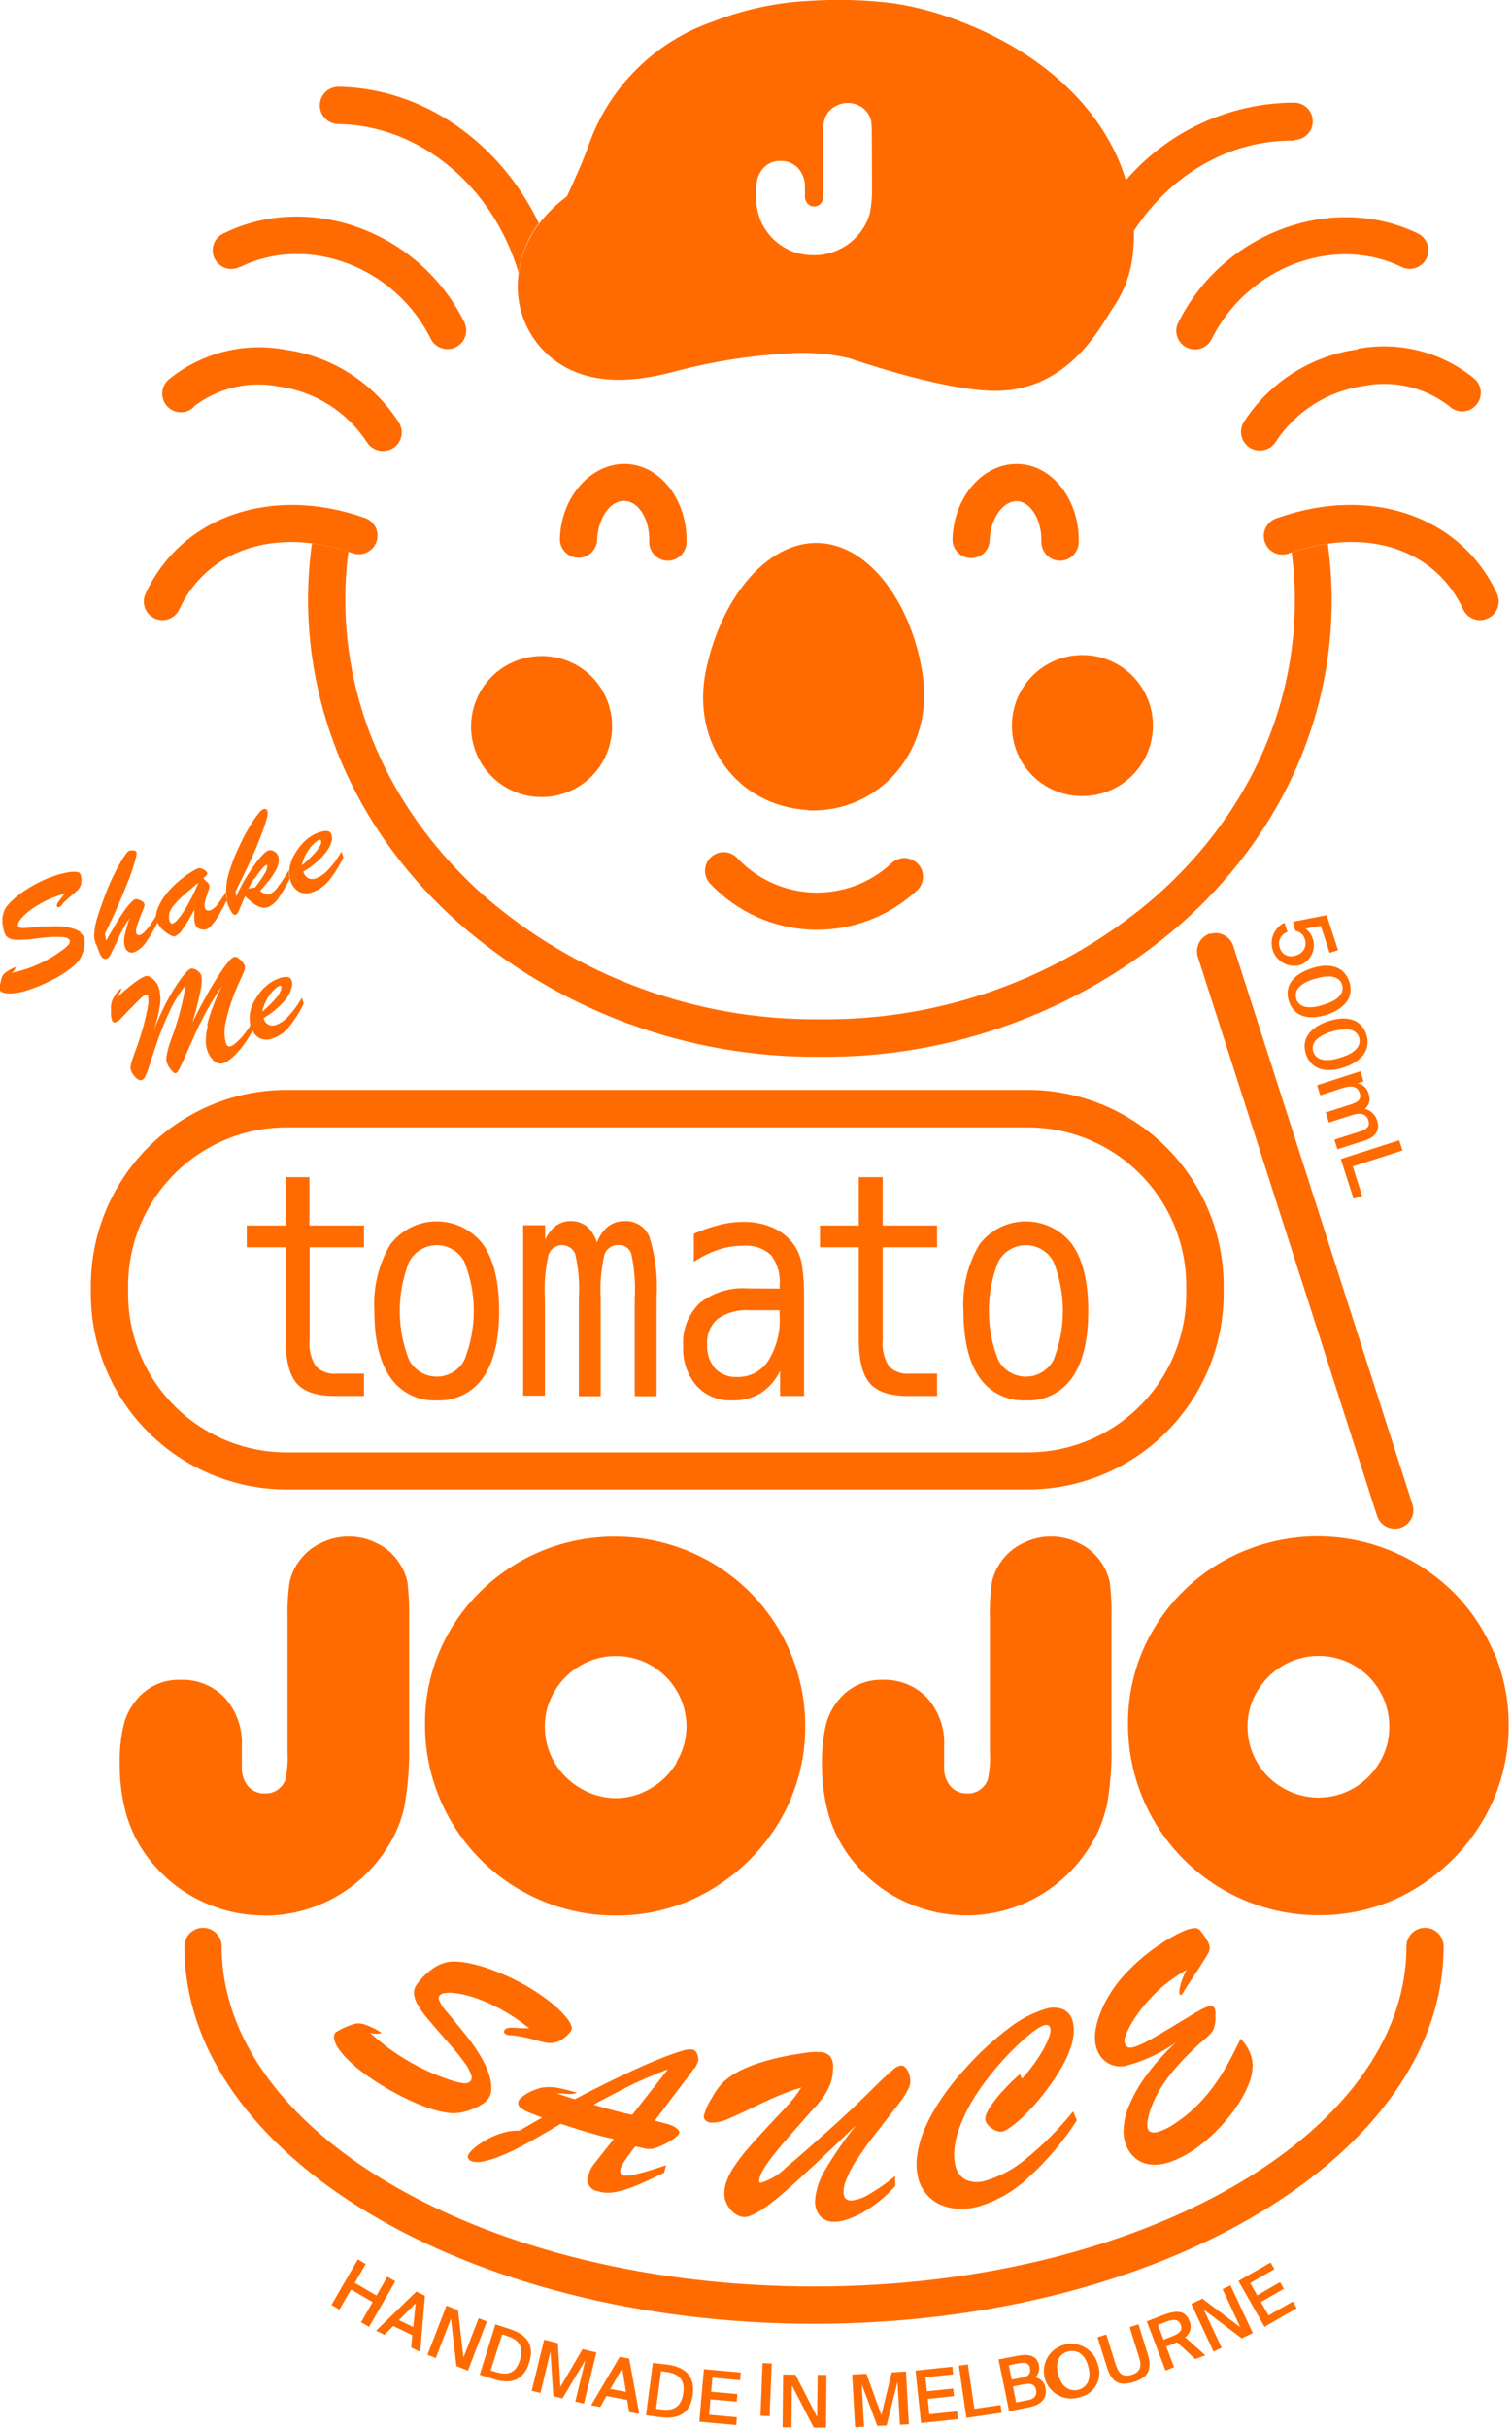
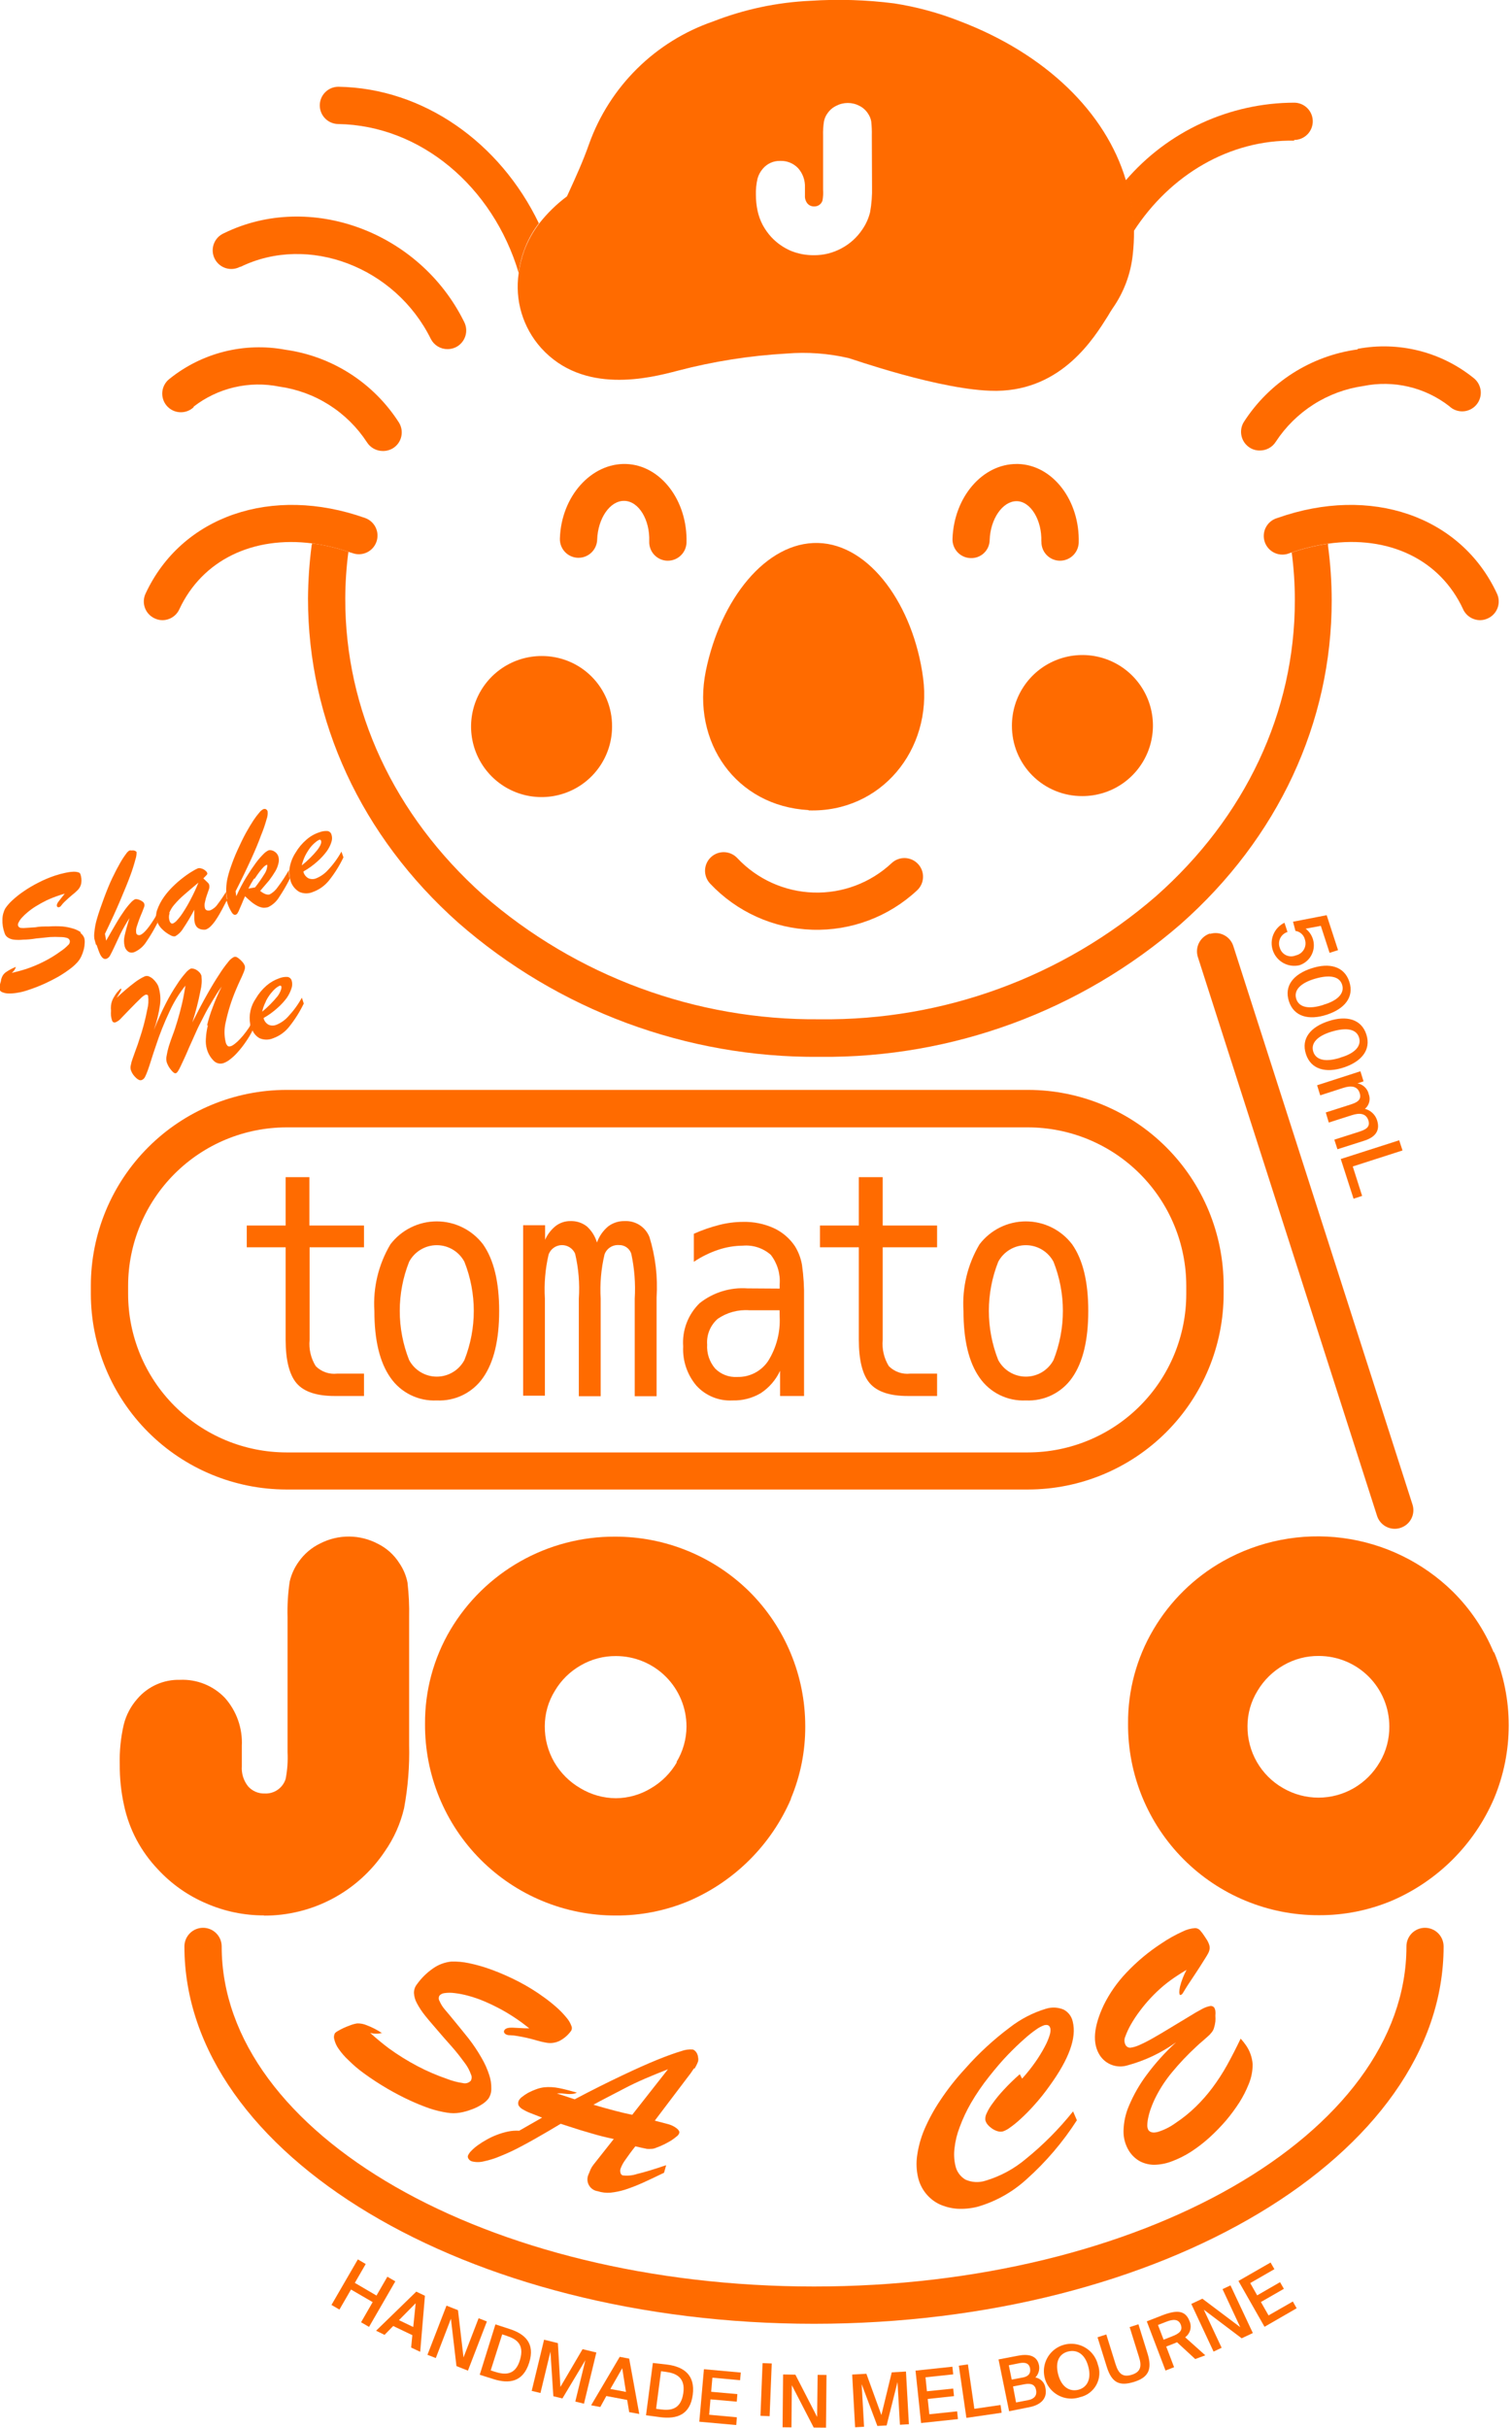
<svg xmlns="http://www.w3.org/2000/svg" width="347" height="557" viewBox="0 0 347 557" fill="none">
  <g clip-path="url(#clip0_2_116)">
    <path d="M185.565 185.912C202.139 186.444 214.043 172.043 211.847 155.516C209.651 138.989 199.688 124.866 187.738 124.565C175.788 124.265 165.317 137.556 161.988 153.921C158.66 170.286 168.923 184.918 185.565 185.843" fill="#FF6B00" />
    <path d="M65.553 307.38C65.553 312.003 66.409 315.424 68.096 317.366C69.784 319.307 72.719 320.255 76.81 320.255H83.537V315.123H77.365C76.472 315.226 75.568 315.125 74.719 314.829C73.871 314.533 73.1 314.049 72.465 313.413C71.342 311.613 70.846 309.491 71.055 307.38V286.138H83.537V281.145H71.008V270.05H65.553V281.145H56.631V286.138H65.553V307.38Z" fill="#FF6B00" />
    <path d="M93.892 289.466C94.505 288.315 95.419 287.353 96.537 286.682C97.654 286.011 98.933 285.656 100.237 285.656C101.541 285.656 102.82 286.011 103.938 286.682C105.055 287.353 105.969 288.315 106.582 289.466C109.449 296.705 109.449 304.764 106.582 312.003C105.969 313.154 105.055 314.116 103.938 314.787C102.82 315.458 101.541 315.813 100.237 315.813C98.933 315.813 97.654 315.458 96.537 314.787C95.419 314.116 94.505 313.154 93.892 312.003C91.025 304.764 91.025 296.705 93.892 289.466ZM100.226 321.272C102.301 321.375 104.369 320.947 106.233 320.029C108.098 319.111 109.698 317.733 110.881 316.025C113.332 312.511 114.557 307.419 114.557 300.746C114.557 294.074 113.324 288.981 110.858 285.467C109.612 283.829 108.004 282.501 106.159 281.587C104.315 280.672 102.284 280.197 100.226 280.197C98.167 280.197 96.136 280.672 94.292 281.587C92.447 282.501 90.839 283.829 89.593 285.467C86.861 290.076 85.581 295.4 85.918 300.746C85.918 307.434 87.143 312.527 89.593 316.025C90.772 317.733 92.367 319.111 94.228 320.029C96.088 320.948 98.153 321.375 100.226 321.272Z" fill="#FF6B00" />
    <path d="M125.051 297.926C124.845 294.52 125.133 291.102 125.906 287.779C126.133 287.166 126.538 286.636 127.068 286.255C127.599 285.874 128.231 285.66 128.883 285.64C129.536 285.62 130.18 285.796 130.732 286.144C131.285 286.492 131.721 286.997 131.985 287.594C132.78 290.977 133.069 294.459 132.84 297.926V320.301H137.856V297.926C137.654 294.519 137.95 291.1 138.735 287.779C138.974 287.113 139.424 286.542 140.016 286.155C140.608 285.767 141.311 285.582 142.017 285.629C142.65 285.6 143.274 285.782 143.793 286.146C144.311 286.51 144.695 287.035 144.883 287.64C145.609 291.017 145.873 294.478 145.669 297.926V320.301H150.685V297.649C150.986 292.964 150.43 288.264 149.044 283.78C148.596 282.653 147.807 281.695 146.787 281.04C145.768 280.385 144.568 280.066 143.358 280.128C141.992 280.093 140.654 280.525 139.567 281.353C138.394 282.332 137.508 283.61 137.001 285.051C136.585 283.63 135.785 282.35 134.69 281.353C133.616 280.515 132.283 280.081 130.922 280.128C129.705 280.112 128.518 280.503 127.547 281.237C126.484 282.086 125.643 283.181 125.097 284.427V281.075H120.058V320.186H125.051V297.926Z" fill="#FF6B00" />
    <path d="M178.931 302.041C179.113 305.62 178.193 309.17 176.296 312.211C175.516 313.38 174.45 314.33 173.201 314.973C171.951 315.616 170.558 315.931 169.154 315.886C168.224 315.94 167.294 315.795 166.425 315.46C165.556 315.125 164.768 314.608 164.115 313.945C162.82 312.424 162.166 310.46 162.289 308.466C162.206 307.359 162.382 306.248 162.803 305.221C163.224 304.194 163.879 303.279 164.716 302.549C166.842 301.09 169.402 300.397 171.974 300.584H178.908L178.931 302.041ZM171.535 295.568C167.578 295.284 163.659 296.496 160.555 298.966C159.243 300.245 158.225 301.795 157.574 303.508C156.924 305.221 156.655 307.055 156.787 308.883C156.618 312.167 157.71 315.391 159.839 317.897C160.879 319.035 162.159 319.928 163.586 320.511C165.012 321.095 166.551 321.355 168.091 321.272C170.369 321.342 172.621 320.765 174.586 319.608C176.513 318.343 178.05 316.566 179.024 314.476V320.255H184.525V297.926C184.578 295.352 184.423 292.778 184.063 290.229C183.809 288.697 183.26 287.228 182.445 285.906C181.239 284.1 179.56 282.661 177.591 281.746C175.364 280.738 172.938 280.248 170.494 280.313C168.67 280.321 166.853 280.554 165.086 281.006C163.081 281.512 161.124 282.192 159.238 283.04V289.466C160.97 288.302 162.852 287.377 164.831 286.715C166.657 286.102 168.568 285.782 170.494 285.768C171.648 285.668 172.811 285.803 173.911 286.164C175.012 286.526 176.027 287.106 176.897 287.871C178.396 289.805 179.121 292.228 178.931 294.667V295.615L171.535 295.568Z" fill="#FF6B00" />
    <path d="M197.1 307.38C197.1 312.003 197.932 315.424 199.642 317.366C201.353 319.307 204.265 320.255 208.356 320.255H215.06V315.123H208.888C207.995 315.224 207.091 315.123 206.243 314.827C205.395 314.531 204.624 314.048 203.988 313.413C202.876 311.608 202.381 309.491 202.578 307.38V286.138H215.06V281.145H202.578V270.05H197.1V281.145H188.177V286.138H197.1V307.38Z" fill="#FF6B00" />
    <path d="M229.09 289.466C229.703 288.315 230.617 287.353 231.735 286.682C232.853 286.011 234.132 285.656 235.435 285.656C236.739 285.656 238.018 286.011 239.136 286.682C240.253 287.353 241.168 288.315 241.78 289.466C244.647 296.705 244.647 304.764 241.78 312.003C241.168 313.154 240.253 314.116 239.136 314.787C238.018 315.458 236.739 315.813 235.435 315.813C234.132 315.813 232.853 315.458 231.735 314.787C230.617 314.116 229.703 313.154 229.09 312.003C226.224 304.764 226.224 296.705 229.09 289.466V289.466ZM235.424 321.272C237.499 321.375 239.567 320.947 241.432 320.029C243.296 319.111 244.896 317.733 246.08 316.025C248.53 312.511 249.755 307.419 249.755 300.746C249.755 294.074 248.522 288.981 246.057 285.467C244.81 283.829 243.202 282.501 241.358 281.587C239.513 280.672 237.482 280.197 235.424 280.197C233.365 280.197 231.334 280.672 229.49 281.587C227.646 282.501 226.037 283.829 224.791 285.467C222.059 290.076 220.779 295.4 221.116 300.746C221.116 307.434 222.341 312.527 224.791 316.025C225.97 317.733 227.565 319.111 229.426 320.029C231.287 320.948 233.351 321.375 235.424 321.272" fill="#FF6B00" />
    <path d="M87.697 466.433C86.593 465.69 85.406 465.077 84.161 464.607C83.468 464.309 82.719 464.167 81.965 464.19C81.435 464.273 80.916 464.412 80.416 464.607C79.838 464.815 79.33 465.023 78.821 465.254C78.313 465.485 77.92 465.716 77.55 465.924C77.314 466.048 77.096 466.203 76.903 466.386C76.769 466.601 76.683 466.843 76.651 467.094C76.619 467.346 76.642 467.601 76.718 467.843C76.899 468.616 77.228 469.346 77.689 469.992C78.358 470.962 79.133 471.853 80 472.651C81.097 473.745 82.28 474.75 83.537 475.655C85.257 476.907 87.039 478.072 88.876 479.146C90.679 480.186 92.39 481.087 94.054 481.85C95.563 482.551 97.106 483.176 98.677 483.722C99.967 484.143 101.289 484.46 102.63 484.67C103.594 484.831 104.578 484.831 105.542 484.67C106.498 484.502 107.435 484.239 108.339 483.884C109.152 483.592 109.928 483.204 110.65 482.729C111.196 482.388 111.68 481.958 112.083 481.457C112.545 480.776 112.779 479.968 112.754 479.146C112.778 478.077 112.614 477.013 112.268 476.002C111.829 474.639 111.24 473.329 110.512 472.096C109.626 470.539 108.629 469.048 107.53 467.635C106.328 466.109 105.218 464.791 104.34 463.705C103.462 462.619 102.676 461.694 102.029 460.931C101.553 460.368 101.163 459.737 100.873 459.059C100.754 458.868 100.691 458.648 100.691 458.423C100.691 458.199 100.754 457.978 100.873 457.788C101.18 457.471 101.589 457.274 102.029 457.233C102.795 457.128 103.573 457.128 104.34 457.233C105.378 457.356 106.406 457.557 107.414 457.834C108.675 458.172 109.911 458.596 111.113 459.105C112.541 459.712 113.937 460.391 115.296 461.139C116.831 461.998 118.313 462.948 119.734 463.982L120.705 464.722L121.468 465.323C119.827 465.323 118.532 465.184 117.585 465.161C116.637 465.138 116.059 465.323 115.805 465.67C115.551 466.017 115.62 466.34 116.013 466.641C116.31 466.825 116.657 466.914 117.007 466.895C117.628 466.913 118.247 466.982 118.856 467.103C120.181 467.321 121.493 467.615 122.786 467.981C123.618 468.246 124.468 468.454 125.328 468.605C126.413 468.817 127.538 468.654 128.518 468.143C129.55 467.586 130.437 466.794 131.107 465.832C131.196 465.656 131.243 465.462 131.243 465.265C131.243 465.069 131.196 464.874 131.107 464.699C130.87 464.067 130.526 463.48 130.09 462.965C129.465 462.193 128.785 461.467 128.056 460.793C127.078 459.904 126.052 459.071 124.981 458.296C123.078 456.901 121.069 455.657 118.972 454.575C117.023 453.57 115.016 452.682 112.962 451.917C111.223 451.267 109.438 450.749 107.622 450.368C106.301 450.087 104.951 449.963 103.6 449.998C102.096 450.146 100.655 450.679 99.417 451.547C97.973 452.538 96.714 453.774 95.695 455.199C95.232 455.774 94.987 456.495 95.002 457.233C95.052 458.043 95.281 458.833 95.672 459.544C96.233 460.602 96.899 461.601 97.66 462.526C98.538 463.636 99.625 464.838 100.919 466.363C102.213 467.889 103.439 469.206 104.432 470.385C105.426 471.564 106.235 472.697 106.86 473.529C107.367 474.239 107.772 475.017 108.061 475.84C108.181 476.069 108.243 476.322 108.243 476.58C108.243 476.838 108.181 477.091 108.061 477.32C107.836 477.576 107.543 477.763 107.216 477.861C106.889 477.959 106.542 477.964 106.212 477.874C104.961 477.693 103.736 477.367 102.56 476.904C100.223 476.102 97.951 475.12 95.764 473.968C93.515 472.782 91.352 471.438 89.292 469.946C88.044 469.021 86.611 467.843 84.947 466.363C85.43 466.489 85.927 466.551 86.426 466.548C86.881 466.549 87.333 466.479 87.767 466.34" fill="#FF6B00" />
    <path d="M145.091 485.156C143.843 484.901 142.456 484.578 140.977 484.185C139.498 483.792 137.903 483.353 136.192 482.844C138.203 481.711 140.607 480.533 143.404 479.053C146.201 477.574 149.506 476.187 153.297 474.708L145.091 485.156ZM159.353 474.615C159.703 474.08 159.99 473.506 160.208 472.905C160.275 472.6 160.275 472.285 160.208 471.98C160.189 471.7 160.118 471.426 160 471.171C159.901 470.934 159.751 470.721 159.561 470.547C159.413 470.376 159.221 470.248 159.006 470.177C158.104 470.099 157.195 470.225 156.348 470.547C155.008 470.94 153.181 471.587 150.893 472.512C148.605 473.436 145.877 474.661 142.71 476.164C139.544 477.666 135.915 479.469 131.893 481.596L127.801 480.255C128.202 480.231 128.603 480.231 129.003 480.255L130.136 480.371C130.513 480.405 130.892 480.405 131.269 480.371C131.662 480.347 132.048 480.245 132.401 480.07C130.876 479.631 129.512 479.261 128.31 479.03C127.177 478.8 126.017 478.737 124.866 478.845C124.234 478.928 123.613 479.083 123.017 479.308C122.39 479.535 121.78 479.805 121.191 480.117C120.688 480.402 120.209 480.727 119.758 481.087C119.438 481.32 119.183 481.63 119.018 481.989C118.948 482.149 118.912 482.322 118.912 482.497C118.912 482.672 118.948 482.846 119.018 483.006C119.242 483.376 119.561 483.679 119.942 483.884C120.515 484.232 121.119 484.526 121.745 484.763L124.404 485.803L119.157 488.808C118.297 488.756 117.434 488.818 116.591 488.993C115.717 489.18 114.859 489.435 114.025 489.755C113.228 490.057 112.455 490.42 111.714 490.842C111 491.228 110.313 491.66 109.656 492.136C109.118 492.522 108.615 492.955 108.154 493.431C107.835 493.742 107.576 494.111 107.391 494.517C107.358 494.643 107.353 494.775 107.377 494.903C107.401 495.03 107.453 495.151 107.53 495.257C107.707 495.534 107.978 495.739 108.293 495.835C109.188 496.059 110.125 496.059 111.02 495.835C112.328 495.562 113.606 495.159 114.834 494.633C116.519 493.96 118.164 493.188 119.758 492.321C121.607 491.35 123.641 490.195 125.883 488.877L128.68 487.213L130.598 487.837C132.355 488.422 134.089 488.954 135.799 489.432C137.487 489.94 139.174 490.356 140.861 490.703L136.238 496.551C135.962 496.891 135.73 497.264 135.545 497.661C135.36 498.077 135.198 498.47 135.06 498.84C134.883 499.226 134.798 499.649 134.814 500.073C134.829 500.498 134.943 500.914 135.148 501.286C135.352 501.659 135.641 501.979 135.991 502.22C136.34 502.462 136.742 502.618 137.163 502.677C138.102 502.982 139.091 503.1 140.075 503.023C141.221 502.906 142.351 502.673 143.45 502.33C144.825 501.878 146.176 501.353 147.495 500.758C148.975 500.088 150.593 499.325 152.396 498.447L152.881 496.713C150.107 497.661 147.865 498.331 146.224 498.724C145.145 499.082 144 499.192 142.872 499.048C142.755 499 142.652 498.925 142.571 498.828C142.491 498.732 142.435 498.616 142.41 498.493C142.311 498.177 142.311 497.838 142.41 497.522C142.674 496.803 143.04 496.126 143.496 495.511C144.074 494.679 144.814 493.639 145.808 492.391L147.241 492.714L148.443 492.968C148.781 493 149.122 493 149.46 492.968C149.761 492.972 150.059 492.917 150.338 492.807C151.039 492.559 151.726 492.274 152.396 491.951C153.043 491.628 153.621 491.304 154.106 491.004C154.524 490.728 154.926 490.427 155.308 490.102C155.554 489.927 155.746 489.687 155.863 489.409C155.895 489.332 155.912 489.249 155.912 489.166C155.912 489.083 155.895 489 155.863 488.923C155.753 488.712 155.604 488.523 155.424 488.369C155.185 488.17 154.93 487.992 154.661 487.837C154.345 487.659 154.012 487.512 153.667 487.398L153.274 487.282L150.269 486.496L157.62 476.788C158.216 476.049 158.772 475.277 159.284 474.477" fill="#FF6B00" />
-     <path d="M195.828 496.713C196.522 495.557 197.377 494.401 198.348 492.945C199.319 491.489 200.451 490.125 201.676 488.553C202.901 486.982 203.757 485.826 204.658 484.693C205.56 483.561 206.299 482.567 206.97 481.688C207.495 480.953 207.966 480.18 208.38 479.377C208.675 478.876 208.857 478.315 208.911 477.736C208.922 477.199 208.868 476.664 208.749 476.141C208.642 475.72 208.479 475.316 208.264 474.939C208.103 474.63 207.873 474.361 207.594 474.153C207.39 473.97 207.128 473.864 206.854 473.852C206.191 473.922 205.571 474.216 205.097 474.685C204.358 475.262 203.433 476.095 202.277 477.204L198.14 481.272C196.522 482.867 194.603 484.67 192.384 486.704C187.268 491.327 183.269 494.841 180.388 497.245C178.778 498.895 176.773 500.104 174.563 500.758C174.331 500.758 174.216 500.596 174.216 500.296C174.289 499.552 174.526 498.834 174.909 498.192C175.466 497.182 176.099 496.216 176.805 495.303C177.637 494.193 178.654 492.991 179.833 491.558L183.878 486.935C184.895 485.764 185.843 484.701 186.721 483.746C187.56 482.872 188.333 481.937 189.032 480.949C189.653 480.049 190.165 479.079 190.558 478.059C190.968 476.949 191.179 475.776 191.182 474.592C191.317 473.576 191.07 472.547 190.489 471.703C190.134 471.364 189.712 471.105 189.25 470.941C188.787 470.778 188.296 470.715 187.807 470.755C187.4 470.725 186.99 470.725 186.582 470.755C186.004 470.755 185.288 470.871 184.456 470.986L181.543 471.449C180.457 471.657 179.232 471.911 177.96 472.211C176.24 472.621 174.542 473.122 172.875 473.714C171.402 474.25 169.979 474.916 168.622 475.702C167.524 476.328 166.52 477.106 165.64 478.013C164.743 479.029 163.967 480.146 163.329 481.342C162.496 482.619 161.879 484.024 161.503 485.502C161.505 485.694 161.55 485.882 161.634 486.054C161.718 486.226 161.839 486.377 161.988 486.496C162.368 486.817 162.855 486.983 163.352 486.959C164.563 486.945 165.758 486.685 166.865 486.196C168.183 485.641 169.662 484.971 171.35 484.162C173.037 483.353 174.886 482.451 176.967 481.503C179.219 480.483 181.535 479.611 183.901 478.891C182.809 480.602 181.547 482.197 180.133 483.653C178.608 485.271 176.92 487.051 175.117 489.016C173.73 490.495 172.505 491.882 171.419 493.153C170.333 494.425 169.431 495.65 168.668 496.759C167.959 497.77 167.362 498.855 166.889 499.995C166.496 500.943 166.269 501.952 166.218 502.977C166.204 503.728 166.337 504.474 166.611 505.173C166.867 505.825 167.235 506.427 167.698 506.953C168.118 507.436 168.618 507.842 169.177 508.155C169.677 508.422 170.229 508.579 170.795 508.617C172.413 508.617 175.418 506.883 179.555 503.301C183.693 499.718 189.379 494.401 196.522 487.467C193.989 490.62 191.672 493.941 189.587 497.406C188.18 499.582 187.316 502.063 187.068 504.641C186.947 505.971 187.344 507.296 188.177 508.34C188.574 508.777 189.06 509.125 189.602 509.36C190.144 509.595 190.73 509.712 191.321 509.703C192.311 509.699 193.295 509.535 194.233 509.218C195.475 508.82 196.675 508.301 197.816 507.669C200.69 506.059 203.269 503.972 205.444 501.498V499.186C203.504 500.809 201.423 502.256 199.226 503.509C198.059 504.241 196.737 504.692 195.366 504.826C194.141 504.826 193.563 504.11 193.586 502.746C193.632 501.814 193.843 500.899 194.21 500.041C194.656 498.889 195.198 497.776 195.828 496.713" fill="#FF6B00" />
    <path d="M239.746 469.576C239.134 470.724 238.455 471.836 237.712 472.905C236.752 474.29 235.702 475.61 234.569 476.857L234.037 475.84C232.723 476.988 231.473 478.207 230.292 479.492C229.386 480.461 228.545 481.488 227.773 482.567C227.23 483.282 226.772 484.057 226.409 484.878C226.175 485.342 226.079 485.864 226.132 486.381C226.239 486.794 226.445 487.174 226.733 487.49C227.048 487.833 227.406 488.136 227.796 488.392C228.18 488.642 228.601 488.829 229.044 488.946C229.43 489.048 229.837 489.048 230.223 488.946C230.771 488.748 231.285 488.468 231.749 488.114C232.61 487.509 233.429 486.845 234.199 486.126C235.303 485.12 236.352 484.056 237.342 482.937C238.6 481.544 239.773 480.077 240.856 478.545C245.34 472.373 247.12 467.473 246.195 463.798C246.074 463.211 245.825 462.657 245.465 462.178C245.106 461.698 244.645 461.304 244.115 461.024C242.834 460.477 241.4 460.403 240.07 460.816C237.055 461.724 234.234 463.182 231.749 465.115C228 467.917 224.553 471.101 221.462 474.615C219.375 476.869 217.473 479.289 215.776 481.85C214.355 483.967 213.133 486.211 212.124 488.553C211.321 490.462 210.769 492.467 210.483 494.517C210.243 496.18 210.314 497.873 210.691 499.51C210.998 500.854 211.607 502.111 212.471 503.185C213.296 504.216 214.337 505.052 215.522 505.635C216.804 506.229 218.182 506.589 219.59 506.699C221.207 506.799 222.83 506.643 224.398 506.236C228.559 505.023 232.386 502.872 235.586 499.949C240.035 495.979 243.923 491.422 247.143 486.404L246.265 484.37C243.057 488.388 239.422 492.046 235.424 495.28C232.718 497.562 229.57 499.262 226.178 500.273C224.659 500.765 223.011 500.675 221.555 500.018C220.96 499.665 220.446 499.191 220.048 498.625C219.649 498.059 219.375 497.415 219.243 496.736C218.954 495.455 218.891 494.133 219.059 492.83C219.238 491.175 219.635 489.551 220.237 487.999C220.947 486.071 221.821 484.207 222.849 482.428C224.081 480.319 225.463 478.303 226.987 476.395C228.489 474.5 229.899 472.835 231.263 471.425C232.627 470.015 233.875 468.813 234.985 467.843C235.894 467.007 236.859 466.235 237.874 465.531C238.417 465.148 239.008 464.837 239.631 464.607C240.417 464.422 240.879 464.607 241.064 465.369C241.122 465.893 241.059 466.423 240.879 466.918C240.61 467.791 240.254 468.636 239.816 469.438" fill="#FF6B00" />
    <path d="M270.697 457.557C270.697 457.718 270.951 457.695 271.182 457.557C271.413 457.418 271.668 456.84 272.546 455.476C273.424 454.112 274.858 452.078 276.545 449.328C276.845 448.865 277.077 448.472 277.261 448.126C277.438 447.803 277.556 447.45 277.608 447.086C277.642 446.733 277.595 446.377 277.47 446.045C277.306 445.585 277.081 445.15 276.799 444.751L276.406 444.15C276.104 443.676 275.764 443.228 275.389 442.809C275.098 442.508 274.699 442.334 274.28 442.324C273.281 442.39 272.306 442.657 271.413 443.11C269.703 443.882 268.063 444.802 266.513 445.86C263.582 447.768 260.89 450.018 258.492 452.564C256.404 454.754 254.658 457.248 253.315 459.961C251.003 464.884 250.61 468.721 252.413 471.518C253.071 472.53 254.039 473.302 255.172 473.719C256.306 474.135 257.543 474.174 258.7 473.829C262.717 472.75 266.506 470.957 269.888 468.536C267.39 470.812 265.121 473.328 263.115 476.048C261.517 478.192 260.182 480.521 259.14 482.983C258.319 484.842 257.879 486.846 257.845 488.877C257.818 490.511 258.268 492.117 259.14 493.5C259.757 494.457 260.598 495.25 261.59 495.811C262.598 496.333 263.714 496.61 264.849 496.621C266.199 496.601 267.536 496.351 268.801 495.881C270.425 495.287 271.975 494.511 273.424 493.569C274.92 492.59 276.334 491.492 277.654 490.287C278.978 489.076 280.228 487.787 281.399 486.427C282.503 485.114 283.522 483.732 284.45 482.289C285.273 480.984 285.977 479.607 286.554 478.175C287.171 476.712 287.486 475.14 287.478 473.552C287.366 471.983 286.831 470.473 285.93 469.183C285.565 468.654 285.164 468.152 284.728 467.681C283.687 469.854 282.647 471.888 281.607 473.76C280.606 475.559 279.487 477.288 278.255 478.938C277.087 480.501 275.796 481.97 274.395 483.33C272.975 484.713 271.427 485.959 269.772 487.051C268.539 487.951 267.164 488.639 265.704 489.085C264.641 489.362 263.924 489.201 263.531 488.623C263.374 488.299 263.295 487.943 263.3 487.583C263.313 486.999 263.382 486.419 263.508 485.849C263.671 485.062 263.895 484.289 264.179 483.538C264.525 482.587 264.934 481.66 265.404 480.764C266.415 478.828 267.632 477.007 269.033 475.332C270.726 473.284 272.556 471.354 274.511 469.553C275.042 469.045 275.528 468.605 275.99 468.236L277.192 467.172C277.52 466.9 277.815 466.589 278.071 466.248C278.314 465.957 278.495 465.618 278.602 465.254C278.754 464.763 278.862 464.261 278.926 463.751C278.958 463.297 278.958 462.842 278.926 462.388C278.966 462.027 278.966 461.662 278.926 461.301C278.881 461.061 278.803 460.827 278.695 460.608C278.58 460.446 278.42 460.322 278.235 460.252C278.049 460.182 277.847 460.169 277.654 460.215C276.996 460.352 276.364 460.594 275.782 460.931C274.996 461.347 274.049 461.879 272.916 462.596L268.894 465.023C267.276 466.017 265.866 466.849 264.641 467.542C263.629 468.127 262.587 468.66 261.52 469.137C260.863 469.45 260.161 469.66 259.44 469.761C259.182 469.777 258.925 469.709 258.709 469.567C258.492 469.426 258.327 469.218 258.238 468.975C258.119 468.702 258.058 468.407 258.058 468.108C258.058 467.81 258.119 467.515 258.238 467.242C258.585 466.272 259.018 465.336 259.532 464.445C260.155 463.352 260.85 462.302 261.613 461.301C262.394 460.252 263.235 459.249 264.132 458.296C265.036 457.335 265.993 456.424 266.999 455.569C268.001 454.738 269.051 453.966 270.142 453.257L271.067 452.656L272.315 451.893C271.661 453.107 271.156 454.395 270.812 455.731C270.604 456.724 270.581 457.372 270.812 457.649" fill="#FF6B00" />
    <path d="M29.402 294.921C29.426 285.3 33.261 276.08 40.066 269.279C46.872 262.478 56.094 258.649 65.715 258.631H235.932C245.563 258.643 254.796 262.476 261.604 269.289C268.412 276.101 272.239 285.336 272.246 294.967V296.863C272.239 306.494 268.412 315.729 261.604 322.542C254.796 329.354 245.563 333.187 235.932 333.199H65.715C56.078 333.181 46.842 329.34 40.034 322.518C33.226 315.697 29.402 306.454 29.402 296.817V294.921ZM65.738 341.705H235.955C247.853 341.687 259.258 336.951 267.668 328.536C276.079 320.121 280.809 308.714 280.821 296.817V294.921C280.809 283.024 276.079 271.617 267.668 263.202C259.258 254.787 247.853 250.051 235.955 250.032H65.715C53.818 250.051 42.413 254.787 34.002 263.202C25.592 271.617 20.862 283.024 20.849 294.921V296.817C20.862 308.714 25.592 320.121 34.002 328.536C42.413 336.951 53.818 341.687 65.715 341.705" fill="#FF6B00" />
    <path d="M297.002 32.106C298.136 32.106 299.223 31.656 300.025 30.854C300.827 30.052 301.278 28.964 301.278 27.83C301.278 26.696 300.827 25.608 300.025 24.806C299.223 24.005 298.136 23.554 297.002 23.554C289.664 23.577 282.416 25.178 275.752 28.249C269.087 31.32 263.162 35.789 258.377 41.352C259.533 45.152 260.132 49.1 260.157 53.072C268.593 40.035 282.254 32.014 297.002 32.268" fill="#FF6B00" />
    <path d="M77.642 28.454C96.435 28.778 113.1 42.693 119.041 62.618C119.537 58.475 121.133 54.54 123.664 51.222C114.765 32.73 97.221 20.225 77.666 19.902C76.531 19.902 75.444 20.352 74.642 21.154C73.84 21.956 73.389 23.044 73.389 24.178C73.389 25.312 73.84 26.4 74.642 27.202C75.444 28.004 76.531 28.454 77.666 28.454" fill="#FF6B00" />
    <path d="M71.517 125.143C70.994 129.175 70.716 133.236 70.685 137.302C70.685 165.386 82.866 191.806 105.149 211.662C128.06 231.726 157.539 242.682 187.992 242.451H188.27C218.62 242.725 248.025 231.899 270.951 212.009C293.326 192.245 305.623 165.779 305.623 137.764C305.618 133.55 305.332 129.342 304.768 125.166C304.79 125.029 304.79 124.888 304.768 124.75C301.935 125.148 299.148 125.822 296.447 126.761C296.931 130.409 297.17 134.084 297.163 137.764C297.163 163.375 285.791 187.484 265.288 205.606C243.93 224.114 216.53 234.154 188.27 233.829H188.015C159.661 234.085 132.198 223.928 110.835 205.282C90.402 186.975 79.191 162.936 79.237 137.302C79.253 133.723 79.492 130.148 79.954 126.6C77.251 125.679 74.464 125.029 71.633 124.658C71.583 124.817 71.545 124.979 71.517 125.143" fill="#FF6B00" />
    <path d="M148.998 124.219C148.979 124.78 149.072 125.34 149.27 125.866C149.468 126.392 149.767 126.874 150.151 127.284C150.536 127.694 150.997 128.024 151.509 128.256C152.021 128.487 152.574 128.616 153.135 128.634H153.274C154.371 128.629 155.425 128.206 156.22 127.449C157.015 126.693 157.491 125.661 157.55 124.565C157.851 114.834 151.61 106.698 143.681 106.443C135.753 106.189 128.795 113.817 128.495 123.548C128.476 124.11 128.569 124.67 128.767 125.196C128.965 125.722 129.264 126.203 129.649 126.613C130.033 127.023 130.494 127.354 131.006 127.585C131.518 127.817 132.071 127.945 132.632 127.963H132.771C133.88 127.958 134.944 127.525 135.741 126.754C136.537 125.983 137.006 124.934 137.047 123.826C137.209 118.902 140.006 114.811 143.311 114.903C146.617 114.996 149.16 119.272 148.998 124.149" fill="#FF6B00" />
    <path d="M239.007 124.219C238.988 124.78 239.08 125.34 239.278 125.866C239.476 126.392 239.776 126.874 240.16 127.284C240.545 127.694 241.006 128.024 241.518 128.256C242.03 128.487 242.582 128.616 243.144 128.634H243.283C244.38 128.629 245.434 128.206 246.229 127.449C247.024 126.693 247.5 125.661 247.559 124.565C247.86 114.834 241.619 106.698 233.69 106.443H233.297C225.461 106.443 218.92 114.048 218.596 123.618C218.578 124.179 218.67 124.739 218.868 125.265C219.066 125.791 219.366 126.273 219.75 126.683C220.134 127.093 220.596 127.423 221.108 127.655C221.619 127.886 222.172 128.015 222.734 128.033C223.296 128.057 223.857 127.969 224.384 127.773C224.912 127.577 225.394 127.278 225.804 126.892C226.213 126.506 226.541 126.042 226.768 125.527C226.995 125.013 227.117 124.458 227.126 123.895C227.287 119.018 230.107 114.973 233.297 114.973C236.533 114.973 239.145 119.341 238.983 124.219" fill="#FF6B00" />
    <path d="M162.959 202.693C169.063 209.187 177.493 212.997 186.401 213.287C195.309 213.577 203.969 210.325 210.483 204.242C210.893 203.858 211.223 203.397 211.455 202.885C211.686 202.374 211.815 201.822 211.833 201.26C211.851 200.699 211.759 200.14 211.561 199.614C211.363 199.089 211.063 198.607 210.679 198.197C210.295 197.788 209.835 197.458 209.323 197.226C208.811 196.994 208.259 196.866 207.698 196.847C207.137 196.829 206.577 196.922 206.052 197.12C205.526 197.317 205.045 197.617 204.635 198.001C199.781 202.544 193.323 204.975 186.678 204.758C180.034 204.541 173.747 201.695 169.2 196.845C168.425 196.018 167.352 195.532 166.218 195.495C165.085 195.458 163.983 195.873 163.156 196.649C162.328 197.424 161.842 198.497 161.805 199.63C161.769 200.764 162.184 201.866 162.959 202.693Z" fill="#FF6B00" />
    <path d="M327.028 442.255C326.467 442.255 325.912 442.365 325.395 442.581C324.877 442.796 324.407 443.111 324.012 443.508C323.617 443.906 323.304 444.377 323.092 444.896C322.879 445.415 322.771 445.97 322.774 446.531C322.774 489.547 261.775 524.543 186.813 524.543C111.852 524.543 50.876 489.547 50.876 446.531C50.876 445.397 50.425 444.309 49.623 443.507C48.821 442.705 47.733 442.255 46.599 442.255C45.465 442.255 44.377 442.705 43.576 443.507C42.774 444.309 42.323 445.397 42.323 446.531C42.323 494.263 107.044 533.096 186.813 533.096C266.582 533.096 331.304 494.263 331.304 446.531C331.304 445.397 330.853 444.309 330.051 443.507C329.249 442.705 328.162 442.255 327.028 442.255Z" fill="#FF6B00" />
    <path d="M55.175 61.231C70.731 53.626 90.725 61.231 98.885 77.781C99.248 78.484 99.799 79.071 100.477 79.48C101.154 79.888 101.931 80.1 102.722 80.093C103.379 80.091 104.027 79.94 104.617 79.653C105.631 79.147 106.404 78.26 106.768 77.187C107.131 76.113 107.056 74.939 106.559 73.921C96.342 53.118 71.101 43.872 51.43 53.487C50.894 53.713 50.409 54.045 50.006 54.465C49.602 54.884 49.289 55.381 49.084 55.925C48.879 56.47 48.788 57.051 48.815 57.632C48.843 58.213 48.989 58.782 49.244 59.305C49.499 59.828 49.858 60.293 50.299 60.673C50.74 61.052 51.254 61.337 51.809 61.511C52.365 61.685 52.95 61.743 53.528 61.683C54.107 61.623 54.667 61.446 55.175 61.162" fill="#FF6B00" />
    <path d="M44.404 93.314C47.16 91.173 50.347 89.651 53.746 88.853C57.144 88.055 60.675 88 64.097 88.691C68.166 89.258 72.066 90.69 75.535 92.891C79.004 95.092 81.961 98.011 84.207 101.451C84.595 102.068 85.134 102.577 85.773 102.928C86.412 103.28 87.13 103.464 87.859 103.462C88.673 103.472 89.473 103.256 90.171 102.838C90.649 102.542 91.065 102.155 91.394 101.699C91.723 101.242 91.958 100.726 92.087 100.178C92.216 99.631 92.235 99.063 92.145 98.508C92.054 97.953 91.854 97.421 91.558 96.943C88.678 92.439 84.856 88.612 80.354 85.727C75.853 82.842 70.78 80.967 65.484 80.231C60.834 79.362 56.05 79.509 51.462 80.662C46.874 81.815 42.589 83.947 38.902 86.912C38.441 87.266 38.057 87.71 37.774 88.218C37.491 88.726 37.314 89.286 37.254 89.865C37.195 90.443 37.254 91.028 37.428 91.582C37.602 92.137 37.888 92.651 38.267 93.091C38.647 93.532 39.112 93.891 39.634 94.146C40.157 94.4 40.726 94.546 41.307 94.573C41.888 94.601 42.468 94.509 43.013 94.305C43.557 94.1 44.054 93.787 44.473 93.384" fill="#FF6B00" />
    <path d="M277.678 214.158C276.598 214.508 275.701 215.271 275.181 216.28C274.661 217.288 274.562 218.462 274.904 219.544L316.025 347.738C316.299 348.602 316.841 349.357 317.573 349.893C318.304 350.429 319.186 350.719 320.093 350.72C320.533 350.721 320.97 350.651 321.388 350.512C321.923 350.344 322.42 350.072 322.85 349.71C323.279 349.349 323.633 348.907 323.891 348.408C324.149 347.91 324.306 347.365 324.352 346.806C324.398 346.247 324.334 345.684 324.161 345.15L283.04 217.024C282.695 215.947 281.937 215.049 280.932 214.53C279.927 214.01 278.757 213.909 277.678 214.251" fill="#FF6B00" />
    <path d="M35.481 141.855C36.035 142.126 36.644 142.269 37.261 142.271C38.077 142.272 38.876 142.04 39.564 141.602C40.252 141.164 40.8 140.538 41.144 139.798C46.414 128.449 58.087 122.924 71.633 124.658C74.464 125.029 77.251 125.679 79.954 126.6L80.925 126.9C81.995 127.28 83.171 127.22 84.197 126.732C85.222 126.244 86.011 125.369 86.391 124.3C86.772 123.23 86.711 122.053 86.223 121.028C85.736 120.003 84.861 119.213 83.791 118.833C62.41 111.251 41.676 118.371 33.401 136.192C33.164 136.7 33.03 137.25 33.006 137.811C32.982 138.371 33.07 138.93 33.263 139.456C33.456 139.983 33.752 140.466 34.133 140.877C34.513 141.289 34.972 141.621 35.481 141.855" fill="#FF6B00" />
-     <path d="M270.396 73.99C270.147 74.494 269.999 75.042 269.962 75.603C269.925 76.164 269.998 76.727 270.179 77.259C270.359 77.792 270.643 78.283 271.013 78.706C271.384 79.129 271.834 79.474 272.338 79.723C272.92 80.013 273.561 80.163 274.21 80.162C275.002 80.172 275.78 79.961 276.458 79.552C277.136 79.144 277.686 78.555 278.047 77.85C286.23 61.254 306.224 53.696 321.757 61.3C322.77 61.763 323.923 61.812 324.972 61.438C326.021 61.063 326.882 60.295 327.372 59.295C327.863 58.296 327.945 57.144 327.6 56.086C327.255 55.027 326.51 54.145 325.525 53.626C305.854 43.987 280.59 53.349 270.396 74.06" fill="#FF6B00" />
    <path d="M311.541 80.162C306.245 80.889 301.169 82.755 296.664 85.632C292.159 88.509 288.331 92.329 285.444 96.828C284.853 97.797 284.67 98.961 284.934 100.066C285.198 101.17 285.888 102.125 286.854 102.722C287.547 103.152 288.351 103.369 289.166 103.346C289.891 103.346 290.605 103.162 291.24 102.81C291.875 102.458 292.41 101.951 292.795 101.335C295.046 97.898 298.004 94.98 301.472 92.776C304.939 90.572 308.837 89.132 312.904 88.553C316.326 87.86 319.858 87.914 323.256 88.712C326.655 89.51 329.842 91.033 332.598 93.176C333.017 93.579 333.514 93.892 334.058 94.097C334.603 94.301 335.183 94.393 335.764 94.365C336.345 94.338 336.914 94.192 337.437 93.938C337.959 93.683 338.425 93.324 338.804 92.883C339.183 92.443 339.469 91.929 339.643 91.374C339.817 90.82 339.876 90.235 339.817 89.657C339.757 89.078 339.58 88.518 339.297 88.01C339.014 87.502 338.63 87.058 338.169 86.704C334.487 83.738 330.207 81.605 325.622 80.452C321.037 79.299 316.257 79.153 311.61 80.023" fill="#FF6B00" />
    <path d="M335.788 139.798C336.137 140.534 336.686 141.157 337.373 141.595C338.06 142.032 338.857 142.267 339.671 142.271C340.296 142.269 340.912 142.127 341.474 141.855C341.984 141.621 342.442 141.289 342.823 140.877C343.204 140.466 343.499 139.983 343.692 139.456C343.886 138.93 343.973 138.371 343.949 137.811C343.926 137.25 343.792 136.7 343.555 136.192C335.28 118.371 314.546 111.251 293.164 118.833C292.599 118.989 292.072 119.261 291.616 119.629C291.159 119.998 290.784 120.457 290.513 120.978C290.242 121.498 290.08 122.068 290.039 122.654C289.998 123.239 290.077 123.826 290.273 124.379C290.468 124.933 290.776 125.44 291.175 125.869C291.575 126.298 292.059 126.641 292.597 126.875C293.135 127.109 293.715 127.23 294.302 127.231C294.889 127.231 295.469 127.111 296.008 126.877L296.447 126.738C299.148 125.798 301.935 125.125 304.768 124.727C318.637 122.762 330.449 128.264 335.788 139.775" fill="#FF6B00" />
-     <path d="M253.916 414.817C254.803 410.024 255.191 405.152 255.071 400.278V371.084C255.142 368.405 255.018 365.725 254.701 363.063C254.306 361.167 253.49 359.383 252.314 357.843C251.138 356.303 249.631 355.046 247.906 354.164C245.88 353.091 243.625 352.52 241.332 352.5C239.039 352.48 236.775 353.011 234.73 354.049C232.742 354.993 231.03 356.434 229.761 358.232C228.754 359.615 228.038 361.188 227.657 362.855C227.259 365.556 227.097 368.286 227.172 371.015V401.942C227.29 404.01 227.142 406.084 226.733 408.114C226.412 409.122 225.766 409.996 224.896 410.598C224.026 411.201 222.981 411.498 221.925 411.443C221.211 411.466 220.501 411.331 219.845 411.048C219.19 410.764 218.605 410.338 218.134 409.801C217.074 408.504 216.553 406.849 216.678 405.179V400.556C216.886 396.501 215.481 392.529 212.771 389.507C211.449 388.126 209.848 387.043 208.074 386.329C206.301 385.616 204.395 385.288 202.485 385.369C200.626 385.318 198.778 385.683 197.078 386.439C195.378 387.195 193.869 388.322 192.661 389.738C191.184 391.426 190.123 393.437 189.564 395.609C188.875 398.641 188.564 401.747 188.64 404.855C188.623 407.963 188.949 411.064 189.61 414.101C190.202 416.872 191.174 419.548 192.5 422.052C193.81 424.501 195.443 426.763 197.354 428.779C200.467 432.16 204.265 434.839 208.495 436.638C215.646 439.755 223.664 440.261 231.151 438.068C238.637 435.876 245.115 431.123 249.454 424.641C251.534 421.653 253.025 418.295 253.846 414.748" fill="#FF6B00" />
    <path d="M316.649 404.254C315.225 406.714 313.186 408.761 310.732 410.194C308.258 411.636 305.447 412.396 302.584 412.396C299.721 412.396 296.909 411.636 294.436 410.194C291.937 408.763 289.866 406.691 288.436 404.192C287.006 401.693 286.268 398.858 286.299 395.979C286.299 393.112 287.1 390.302 288.611 387.866C290.052 385.449 292.09 383.444 294.528 382.041C296.997 380.604 299.808 379.862 302.665 379.891C306.956 379.891 311.071 381.596 314.106 384.63C317.14 387.665 318.845 391.78 318.845 396.071C318.875 398.938 318.124 401.759 316.672 404.231L316.649 404.254ZM342.815 379.105C340.636 373.867 337.438 369.113 333.407 365.121C326.549 358.397 317.691 354.084 308.169 352.833C298.646 351.582 288.975 353.461 280.613 358.186C274.035 361.912 268.551 367.3 264.71 373.812C260.838 380.36 258.824 387.84 258.885 395.447C258.852 401.21 259.959 406.923 262.144 412.256C264.329 417.589 267.549 422.437 271.616 426.52C275.684 430.602 280.52 433.839 285.845 436.044C291.17 438.249 296.878 439.378 302.641 439.365C308.403 439.401 314.111 438.268 319.423 436.037C329.959 431.509 338.357 423.112 342.884 412.575C345.104 407.259 346.247 401.555 346.247 395.794C346.247 390.033 345.104 384.329 342.884 379.013" fill="#FF6B00" />
    <path d="M60.584 439.458C66.065 439.481 71.468 438.147 76.308 435.573C81.148 433 85.275 429.268 88.322 424.711C90.408 421.723 91.906 418.366 92.736 414.817C93.624 410.024 94.012 405.152 93.892 400.278V371.084C93.951 368.405 93.827 365.726 93.522 363.063C93.208 361.465 92.571 359.947 91.65 358.602C90.447 356.699 88.744 355.164 86.727 354.164C84.7 353.091 82.446 352.52 80.153 352.5C77.86 352.48 75.596 353.011 73.551 354.049C71.562 354.993 69.851 356.434 68.582 358.232C67.575 359.615 66.859 361.188 66.478 362.855C66.08 365.556 65.918 368.286 65.993 371.015V401.942C66.098 404.01 65.951 406.082 65.553 408.114C65.233 409.122 64.587 409.996 63.717 410.598C62.847 411.201 61.802 411.497 60.746 411.443C60.028 411.467 59.315 411.332 58.655 411.048C57.996 410.764 57.407 410.339 56.932 409.801C55.891 408.495 55.379 406.845 55.498 405.179V400.556C55.703 396.506 54.308 392.538 51.615 389.507C50.291 388.122 48.687 387.036 46.908 386.322C45.13 385.608 43.22 385.284 41.306 385.369C39.45 385.32 37.606 385.686 35.91 386.442C34.214 387.198 32.709 388.324 31.505 389.738C30.019 391.42 28.957 393.433 28.408 395.609C27.707 398.639 27.396 401.746 27.483 404.855C27.464 407.963 27.79 411.064 28.454 414.101C29.042 416.88 30.015 419.564 31.344 422.075C32.654 424.524 34.286 426.787 36.198 428.802C39.311 432.183 43.109 434.862 47.339 436.661C51.531 438.489 56.057 439.425 60.63 439.411" fill="#FF6B00" />
    <path d="M155.354 404.254C153.932 406.721 151.893 408.776 149.437 410.218C147.001 411.71 144.204 412.509 141.347 412.529C138.46 412.512 135.633 411.713 133.164 410.218C130.692 408.781 128.637 406.726 127.2 404.254C125.751 401.747 125.001 398.898 125.028 396.002C125.028 393.135 125.828 390.325 127.339 387.889C128.771 385.465 130.811 383.458 133.257 382.064C135.718 380.63 138.521 379.888 141.37 379.914C145.661 379.914 149.777 381.619 152.811 384.653C155.845 387.688 157.55 391.803 157.55 396.094C157.537 398.974 156.738 401.795 155.239 404.254H155.354ZM181.474 412.691C183.704 407.403 184.836 401.717 184.802 395.979C184.8 390.25 183.668 384.577 181.47 379.286C179.273 373.995 176.054 369.189 171.997 365.144C163.772 357.026 152.672 352.489 141.116 352.523C133.51 352.493 126.028 354.448 119.408 358.194C112.789 361.939 107.26 367.346 103.369 373.881C99.497 380.429 97.483 387.909 97.544 395.517C97.511 401.28 98.618 406.993 100.803 412.326C102.989 417.658 106.208 422.506 110.275 426.589C114.343 430.672 119.179 433.909 124.504 436.113C129.829 438.318 135.537 439.447 141.301 439.435C147.062 439.47 152.77 438.338 158.082 436.106C168.618 431.579 177.016 423.181 181.543 412.645" fill="#FF6B00" />
    <path d="M200.128 42.832C200.178 44.783 200.031 46.735 199.688 48.657C199.344 50.08 198.741 51.428 197.909 52.632C196.693 54.459 195.041 55.953 193.101 56.978C191.171 58.024 189.008 58.564 186.813 58.55C184.984 58.571 183.168 58.225 181.474 57.533C179.775 56.8 178.248 55.721 176.99 54.366C176.224 53.525 175.564 52.594 175.025 51.592C174.499 50.585 174.111 49.512 173.869 48.402C173.604 47.18 173.473 45.932 173.476 44.681C173.441 43.437 173.566 42.194 173.846 40.983C174.079 40.126 174.506 39.336 175.094 38.671C175.578 38.105 176.181 37.654 176.861 37.35C177.541 37.046 178.279 36.897 179.024 36.914C179.792 36.88 180.559 37.011 181.273 37.298C181.987 37.585 182.631 38.022 183.161 38.578C184.245 39.796 184.809 41.389 184.733 43.017V44.866C184.69 45.525 184.896 46.177 185.311 46.692C185.501 46.908 185.736 47.081 185.999 47.197C186.263 47.313 186.549 47.369 186.837 47.362C187.259 47.378 187.674 47.255 188.021 47.013C188.367 46.772 188.625 46.423 188.755 46.022C188.908 45.191 188.955 44.344 188.894 43.502V31.113C188.861 30.014 188.931 28.916 189.102 27.83C189.236 27.152 189.52 26.512 189.934 25.958C190.439 25.232 191.124 24.651 191.922 24.27C192.739 23.845 193.647 23.623 194.568 23.623C195.49 23.623 196.398 23.845 197.215 24.27C198.028 24.672 198.715 25.287 199.203 26.05C199.572 26.585 199.824 27.192 199.943 27.83C200.06 28.905 200.106 29.986 200.081 31.066L200.128 42.832ZM258.377 41.306C253.754 25.819 240.047 12.366 220.191 4.831C215.377 2.938 210.37 1.582 205.259 0.786C198.86 -0.037 192.396 -0.238 185.958 0.185C178.314 0.539 170.78 2.139 163.652 4.923C157.11 7.177 151.157 10.87 146.232 15.731C141.308 20.591 137.537 26.496 135.198 33.008C133.858 36.845 132.263 40.358 130.39 44.45L130.113 45.051C127.74 46.821 125.61 48.896 123.78 51.222C122.311 53.142 121.135 55.268 120.289 57.533C119.702 59.189 119.284 60.901 119.041 62.641C118.58 65.705 118.801 68.833 119.688 71.801C120.575 74.77 122.106 77.506 124.172 79.815C133.904 90.61 149.067 86.75 155.562 85.039C163.717 82.904 172.064 81.588 180.48 81.11C185.267 80.715 190.086 81.066 194.765 82.15C194.973 82.15 216.146 89.662 228.397 89.662H228.836C243.791 89.431 251.072 77.55 254.262 72.488C254.632 71.864 254.979 71.263 255.349 70.731C257.919 67.07 259.51 62.814 259.972 58.365C260.168 56.592 260.26 54.809 260.249 53.025C260.226 49.053 259.627 45.106 258.469 41.306" fill="#FF6B00" />
    <path d="M18.561 213.881C18.04 213.513 17.462 213.232 16.851 213.049C16.045 212.799 15.216 212.628 14.377 212.54C13.308 212.468 12.234 212.468 11.164 212.54C10.009 212.54 8.992 212.54 8.16 212.725L6.033 212.864C5.595 212.918 5.153 212.918 4.715 212.864C4.584 212.834 4.463 212.771 4.362 212.683C4.261 212.594 4.184 212.481 4.138 212.355C4.107 212.229 4.104 212.098 4.128 211.971C4.152 211.843 4.203 211.722 4.276 211.616C4.466 211.218 4.715 210.852 5.016 210.529C5.43 210.072 5.878 209.647 6.357 209.258C6.954 208.758 7.588 208.302 8.252 207.894C8.992 207.432 9.801 206.993 10.679 206.553C11.634 206.111 12.614 205.725 13.615 205.398L14.308 205.167L14.863 205.005C14.239 205.768 13.776 206.392 13.43 206.831C13.083 207.27 12.991 207.64 13.06 207.871C13.129 208.102 13.337 208.195 13.615 208.102C13.806 208.023 13.967 207.885 14.077 207.709C14.3 207.412 14.547 207.133 14.817 206.877C15.487 206.23 16.088 205.698 16.596 205.282C17.016 204.966 17.41 204.619 17.775 204.242C18.252 203.796 18.561 203.201 18.654 202.555C18.744 201.87 18.673 201.173 18.446 200.521C18.4 200.412 18.327 200.316 18.234 200.243C18.141 200.171 18.031 200.123 17.914 200.104C17.53 199.999 17.132 199.96 16.735 199.989C16.135 200.018 15.539 200.103 14.955 200.243C14.173 200.405 13.401 200.614 12.644 200.867C11.307 201.309 10.008 201.857 8.76 202.508C7.599 203.094 6.479 203.758 5.409 204.496C4.494 205.115 3.629 205.802 2.82 206.553C2.218 207.097 1.683 207.71 1.225 208.38C0.792 209.166 0.562 210.048 0.555 210.945C0.517 211.992 0.682 213.036 1.04 214.02C1.155 214.443 1.418 214.812 1.78 215.06C2.202 215.34 2.686 215.514 3.19 215.568C3.897 215.642 4.609 215.642 5.316 215.568C6.179 215.568 7.173 215.476 8.298 215.291L11.488 214.967C12.258 214.926 13.03 214.926 13.8 214.967C14.314 214.954 14.828 215.016 15.325 215.152C15.475 215.187 15.615 215.257 15.732 215.358C15.849 215.459 15.939 215.586 15.995 215.73C16.044 215.927 16.035 216.135 15.97 216.327C15.904 216.52 15.785 216.69 15.626 216.816C15.105 217.36 14.523 217.84 13.892 218.25C12.703 219.124 11.443 219.897 10.124 220.561C8.776 221.251 7.377 221.838 5.94 222.318C5.062 222.595 3.976 222.896 2.704 223.196C2.923 222.998 3.124 222.782 3.305 222.549C3.453 222.319 3.57 222.07 3.652 221.809C2.916 222.098 2.211 222.462 1.549 222.896C1.159 223.129 0.834 223.454 0.601 223.843C0.454 224.123 0.338 224.417 0.254 224.722C0.254 225.068 0.092 225.392 0.023 225.716C-0.046 226.039 0.023 226.317 -0.092 226.571C-0.118 226.724 -0.118 226.88 -0.092 227.033C-0.035 227.175 0.052 227.302 0.164 227.406C0.276 227.51 0.409 227.588 0.555 227.634C0.987 227.813 1.45 227.907 1.919 227.911C2.616 227.93 3.313 227.875 3.999 227.75C4.905 227.605 5.795 227.373 6.657 227.056C7.868 226.658 9.056 226.195 10.217 225.669C11.326 225.161 12.366 224.629 13.314 224.098C14.192 223.591 15.041 223.035 15.857 222.433C16.51 221.973 17.115 221.446 17.66 220.861C18.068 220.434 18.404 219.942 18.654 219.405C18.897 218.885 19.09 218.344 19.232 217.787C19.354 217.295 19.424 216.792 19.439 216.285C19.467 215.903 19.428 215.52 19.324 215.152C19.151 214.708 18.854 214.323 18.469 214.043" fill="#FF6B00" />
    <path d="M22.167 216.77L22.421 217.487C22.56 217.926 22.722 218.319 22.86 218.666C22.975 218.963 23.131 219.243 23.323 219.498C23.456 219.681 23.63 219.831 23.831 219.937C24.04 220.017 24.27 220.017 24.479 219.937C24.865 219.764 25.171 219.449 25.334 219.059C25.611 218.55 25.935 217.903 26.305 217.094C26.674 216.285 27.114 215.337 27.645 214.228C28.271 212.98 28.965 211.769 29.726 210.599C29.217 212.193 28.847 213.534 28.616 214.597C28.407 215.424 28.407 216.29 28.616 217.117C28.751 217.643 29.081 218.098 29.541 218.388C29.753 218.491 29.986 218.544 30.223 218.544C30.459 218.544 30.692 218.491 30.904 218.388C31.998 217.895 32.922 217.091 33.563 216.077C34.526 214.674 35.391 213.207 36.151 211.685C36.08 211.551 36.019 211.412 35.967 211.269C35.86 210.805 35.86 210.323 35.967 209.859C34.325 212.633 33.077 214.158 32.199 214.482C32.02 214.551 31.823 214.551 31.644 214.482C31.558 214.454 31.479 214.405 31.415 214.341C31.351 214.277 31.302 214.198 31.274 214.112C31.167 213.521 31.231 212.911 31.459 212.355C31.788 211.31 32.174 210.284 32.615 209.281L33.1 208.01C33.163 207.775 33.163 207.528 33.1 207.293C33.031 207.128 32.919 206.985 32.777 206.877C32.598 206.74 32.404 206.624 32.199 206.53C31.987 206.423 31.762 206.345 31.529 206.299C31.346 206.253 31.156 206.253 30.974 206.299C30.614 206.494 30.293 206.752 30.026 207.062C29.49 207.635 28.996 208.245 28.547 208.888C27.992 209.674 27.345 210.645 26.674 211.8C26.004 212.956 25.218 214.274 24.363 215.799L24.086 214.228C25.473 211.361 26.651 208.796 27.599 206.553C28.547 204.311 29.333 202.416 29.91 200.844C30.366 199.624 30.759 198.382 31.089 197.123C31.268 196.594 31.354 196.039 31.344 195.481C31.3 195.39 31.227 195.317 31.136 195.273C31.017 195.192 30.884 195.137 30.743 195.112C30.575 195.077 30.402 195.077 30.234 195.112C30.059 195.077 29.878 195.077 29.703 195.112C29.386 195.312 29.117 195.581 28.917 195.898C28.416 196.568 27.96 197.27 27.553 198.001C27.021 198.926 26.443 200.035 25.796 201.376C25.149 202.716 24.525 204.265 23.878 205.999C23.23 207.732 22.606 209.535 22.236 210.83C21.941 211.824 21.747 212.847 21.659 213.881C21.586 214.379 21.586 214.885 21.659 215.383C21.774 215.822 21.89 216.262 22.028 216.724" fill="#FF6B00" />
    <path d="M38.833 209.466C39.107 208.754 39.506 208.096 40.012 207.524C40.718 206.692 41.491 205.919 42.323 205.213C43.248 204.404 44.311 203.502 45.536 202.485C45.006 203.812 44.404 205.108 43.733 206.369C43.221 207.36 42.658 208.324 42.046 209.258C41.639 209.907 41.175 210.518 40.659 211.084C40.412 211.39 40.105 211.641 39.757 211.824C39.686 211.86 39.607 211.879 39.526 211.879C39.446 211.879 39.367 211.86 39.295 211.824C39.117 211.691 38.987 211.505 38.925 211.292C38.717 210.709 38.717 210.072 38.925 209.489L38.833 209.466ZM36.036 211.384C36.088 211.527 36.15 211.666 36.221 211.8C36.388 212.149 36.597 212.475 36.845 212.771C37.213 213.191 37.623 213.57 38.07 213.904C38.453 214.191 38.863 214.438 39.295 214.644C39.566 214.781 39.871 214.838 40.173 214.805C40.926 214.391 41.556 213.785 41.999 213.049C42.946 211.651 43.81 210.2 44.588 208.703C44.588 209.443 44.588 210.09 44.588 210.622C44.581 211.075 44.644 211.527 44.773 211.962C44.867 212.212 45 212.446 45.166 212.656C45.335 212.835 45.54 212.977 45.767 213.072C45.984 213.179 46.22 213.242 46.461 213.257C46.706 213.292 46.955 213.292 47.2 213.257C47.658 213.084 48.07 212.807 48.402 212.448C48.865 211.977 49.276 211.457 49.627 210.899C50.067 210.252 50.506 209.489 50.991 208.588L52.124 206.415C51.979 205.871 51.894 205.313 51.87 204.75C51.87 204.75 51.87 204.75 51.87 204.612C51.283 205.587 50.643 206.528 49.951 207.432C49.533 208.061 48.938 208.552 48.24 208.842C47.99 208.906 47.728 208.906 47.478 208.842C47.375 208.802 47.282 208.74 47.206 208.66C47.13 208.58 47.073 208.484 47.038 208.38C46.91 207.911 46.91 207.415 47.038 206.946C47.147 206.405 47.293 205.872 47.478 205.351C47.663 204.82 47.824 204.334 47.986 203.895C48.078 203.57 48.078 203.226 47.986 202.901C47.898 202.703 47.763 202.529 47.593 202.393L46.669 201.514L47.154 201.006C47.3 200.874 47.432 200.726 47.547 200.567C47.57 200.516 47.582 200.461 47.582 200.405C47.582 200.349 47.57 200.294 47.547 200.243C47.487 200.079 47.383 199.935 47.247 199.827C47.084 199.678 46.905 199.546 46.715 199.434C46.513 199.323 46.294 199.245 46.068 199.203C45.856 199.144 45.632 199.144 45.42 199.203C45.053 199.361 44.697 199.547 44.357 199.758C43.602 200.194 42.876 200.681 42.184 201.214C41.295 201.879 40.454 202.605 39.665 203.387C38.937 204.099 38.272 204.872 37.677 205.698C36.966 206.681 36.406 207.764 36.013 208.911C35.922 209.221 35.86 209.538 35.828 209.859C35.721 210.323 35.721 210.805 35.828 211.269" fill="#FF6B00" />
    <path d="M58.434 201.607C58.873 200.937 59.266 200.382 59.613 199.92C59.902 199.549 60.211 199.194 60.538 198.856C60.716 198.682 60.918 198.534 61.139 198.417C61.254 198.417 61.323 198.417 61.347 198.417C61.37 198.417 61.347 199.388 60.861 200.22C60.158 201.382 59.386 202.501 58.55 203.572L57.001 203.849C57.396 203.054 57.836 202.282 58.319 201.538L58.434 201.607ZM51.916 206.161C51.971 206.434 52.041 206.704 52.124 206.97C52.369 207.782 52.719 208.559 53.164 209.281C53.464 209.766 53.788 209.951 54.112 209.836C54.291 209.767 54.439 209.636 54.528 209.466C54.698 209.197 54.838 208.911 54.944 208.611C55.106 208.264 55.291 207.848 55.498 207.339C55.707 206.831 55.938 206.253 56.238 205.606C56.793 206.137 57.301 206.6 57.764 206.97C58.187 207.308 58.644 207.603 59.127 207.848C59.518 208.049 59.94 208.181 60.376 208.241C60.774 208.263 61.173 208.216 61.555 208.102C62.601 207.593 63.477 206.79 64.074 205.791C64.981 204.435 65.799 203.022 66.524 201.561C66.331 200.933 66.253 200.275 66.293 199.619C65.546 200.944 64.712 202.218 63.797 203.433C63.315 204.17 62.655 204.774 61.878 205.19C61.439 205.328 60.699 205.19 59.705 204.381L61.763 201.977C62.272 201.31 62.742 200.616 63.173 199.896C63.504 199.345 63.746 198.744 63.889 198.117C64.038 197.588 64.038 197.028 63.889 196.499C63.813 196.245 63.687 196.01 63.519 195.805C63.355 195.613 63.159 195.449 62.941 195.32C62.745 195.192 62.525 195.106 62.294 195.065C62.081 195.018 61.86 195.018 61.647 195.065C61.185 195.285 60.769 195.591 60.422 195.967C59.793 196.6 59.214 197.28 58.688 198.001C58.041 198.879 57.325 199.943 56.539 201.214C55.753 202.485 54.967 203.941 54.227 205.606L54.065 204.473C55.452 201.746 56.631 199.295 57.602 197.169C58.573 195.042 59.359 193.17 59.913 191.621C60.415 190.417 60.839 189.181 61.185 187.923C61.402 187.348 61.481 186.731 61.416 186.12C61.351 185.914 61.21 185.741 61.023 185.635C60.831 185.555 60.614 185.555 60.422 185.635C60.089 185.809 59.797 186.054 59.567 186.351C59.065 186.929 58.602 187.539 58.18 188.177C57.671 188.963 57.07 189.934 56.446 191.067C55.822 192.199 55.175 193.54 54.505 195.019C53.834 196.499 53.418 197.608 53.025 198.741C52.647 199.765 52.346 200.816 52.124 201.884C51.967 202.746 51.898 203.621 51.916 204.496C51.916 204.496 51.916 204.496 51.916 204.635C51.94 205.197 52.026 205.755 52.17 206.299" fill="#FF6B00" />
    <path d="M70.084 196.221C70.418 195.582 70.805 194.971 71.24 194.395C71.593 193.949 71.996 193.546 72.442 193.193C72.71 192.955 73.014 192.76 73.343 192.615C73.497 192.615 73.613 192.708 73.69 192.893C73.829 193.332 73.551 194.048 72.811 195.019C71.755 196.316 70.562 197.494 69.252 198.533C69.438 197.732 69.717 196.957 70.084 196.221V196.221ZM66.64 201.769C66.629 201.822 66.629 201.877 66.64 201.931C66.79 202.491 67.049 203.016 67.402 203.476C67.755 203.936 68.195 204.322 68.697 204.612C69.192 204.832 69.727 204.946 70.269 204.946C70.811 204.946 71.346 204.832 71.841 204.612C73.273 204.09 74.536 203.187 75.493 202C76.803 200.362 77.92 198.578 78.821 196.683L78.359 195.366C77.512 196.903 76.471 198.325 75.262 199.596C74.522 200.421 73.605 201.069 72.58 201.491C72.298 201.609 71.996 201.67 71.69 201.67C71.385 201.67 71.082 201.609 70.8 201.491C70.52 201.344 70.273 201.141 70.074 200.895C69.875 200.648 69.729 200.364 69.645 200.058V199.92C70.797 199.269 71.875 198.494 72.858 197.608C73.645 196.914 74.358 196.139 74.984 195.297C75.465 194.638 75.832 193.903 76.071 193.124C76.252 192.584 76.252 191.999 76.071 191.46C76.015 191.252 75.9 191.065 75.74 190.921C75.58 190.778 75.382 190.683 75.169 190.65C74.515 190.603 73.859 190.706 73.251 190.951C72.167 191.308 71.168 191.882 70.315 192.638C69.334 193.482 68.498 194.482 67.842 195.597C67.011 196.855 66.51 198.302 66.386 199.804C66.346 200.46 66.424 201.117 66.617 201.746" fill="#FF6B00" />
    <path d="M47.709 235.216C47.45 236.246 47.295 237.299 47.247 238.359C47.189 239.137 47.267 239.92 47.478 240.671C47.769 241.718 48.336 242.668 49.119 243.421C49.424 243.705 49.804 243.895 50.214 243.969C50.623 244.042 51.046 243.997 51.43 243.838C51.914 243.645 52.367 243.38 52.771 243.052C53.401 242.571 53.982 242.029 54.505 241.434C55.202 240.664 55.843 239.845 56.423 238.983C57.014 238.139 57.54 237.25 57.995 236.325C57.995 236.071 57.764 235.817 57.648 235.516C57.533 235.216 57.648 235.123 57.648 234.938C57.288 235.545 56.894 236.132 56.469 236.695C56.038 237.288 55.566 237.852 55.059 238.382C54.698 238.777 54.304 239.141 53.88 239.469C53.637 239.677 53.364 239.848 53.072 239.977C52.702 240.093 52.447 240.093 52.286 239.977C52.042 239.747 51.873 239.449 51.8 239.122C51.429 237.604 51.429 236.018 51.8 234.499C52.338 231.982 53.112 229.521 54.112 227.149C54.458 226.34 54.759 225.623 55.036 225.045C55.314 224.467 55.568 223.913 55.753 223.473C55.92 223.107 56.059 222.728 56.169 222.341C56.238 222.076 56.238 221.797 56.169 221.532C56.063 221.287 55.931 221.055 55.776 220.838C55.563 220.583 55.331 220.343 55.083 220.122C54.851 219.907 54.595 219.721 54.32 219.567C54.211 219.519 54.092 219.494 53.973 219.494C53.853 219.494 53.735 219.519 53.626 219.567C53.125 219.847 52.691 220.234 52.355 220.7C51.608 221.61 50.921 222.567 50.298 223.566C49.466 224.814 48.541 226.34 47.501 228.189C46.461 230.038 45.351 232.141 44.126 234.569C44.905 232.192 45.53 229.767 45.998 227.31C46.291 226.179 46.37 225.003 46.23 223.843C46.123 223.52 45.94 223.227 45.698 222.988C45.479 222.769 45.23 222.582 44.958 222.433C44.734 222.318 44.492 222.24 44.242 222.202C44.089 222.169 43.932 222.169 43.779 222.202C43.321 222.448 42.92 222.786 42.6 223.196C41.879 224.014 41.222 224.888 40.636 225.808C39.703 227.197 38.854 228.641 38.093 230.13C37.192 231.864 36.267 233.921 35.319 236.279C35.974 234.395 36.447 232.452 36.729 230.477C36.912 229.063 36.778 227.626 36.336 226.27C36.218 225.962 36.055 225.674 35.851 225.415C35.628 225.104 35.372 224.817 35.088 224.56C34.811 224.321 34.499 224.127 34.164 223.982C33.858 223.869 33.522 223.869 33.216 223.982C32.397 224.368 31.622 224.84 30.904 225.392C29.46 226.492 28.078 227.673 26.767 228.929L27.599 227.542L27.83 227.056C27.83 227.056 27.83 226.848 27.83 226.825C27.83 226.802 27.83 226.825 27.83 226.825C27.808 226.815 27.785 226.809 27.761 226.809C27.737 226.809 27.713 226.815 27.692 226.825C27.567 226.896 27.457 226.99 27.368 227.102L26.813 227.727C26.628 227.981 26.42 228.281 26.212 228.628C26.006 228.956 25.836 229.304 25.704 229.668C25.584 229.996 25.506 230.338 25.473 230.685C25.437 231.077 25.437 231.472 25.473 231.864C25.448 232.257 25.448 232.65 25.473 233.043C25.515 233.389 25.592 233.73 25.704 234.06C25.746 234.239 25.853 234.395 26.004 234.499C26.095 234.539 26.194 234.56 26.293 234.56C26.392 234.56 26.491 234.539 26.582 234.499C27.086 234.275 27.529 233.934 27.876 233.505L29.887 231.425C30.812 230.454 31.575 229.714 32.199 229.113C32.531 228.75 32.922 228.446 33.355 228.212C33.483 228.178 33.619 228.178 33.748 228.212C33.801 228.222 33.851 228.247 33.892 228.284C33.933 228.32 33.963 228.368 33.979 228.42C34.131 229.485 34.068 230.57 33.794 231.61C33.361 233.874 32.775 236.106 32.037 238.29C31.737 239.238 31.459 240.093 31.159 240.833L30.442 242.844C30.254 243.329 30.115 243.833 30.026 244.346C29.92 244.716 29.92 245.109 30.026 245.479C30.148 245.839 30.32 246.181 30.535 246.496C30.742 246.777 30.974 247.04 31.228 247.282C31.436 247.485 31.679 247.649 31.945 247.767C32.14 247.832 32.351 247.832 32.546 247.767C32.853 247.63 33.105 247.394 33.262 247.097C33.508 246.602 33.725 246.092 33.909 245.571C34.141 244.924 34.395 244.153 34.672 243.26C34.95 242.335 35.319 241.249 35.735 240.024C36.621 237.301 37.678 234.637 38.902 232.049C39.867 229.924 41.094 227.929 42.554 226.109C42.323 227.65 42.046 229.106 41.722 230.477C41.398 231.841 41.052 233.089 40.705 234.245C40.358 235.401 39.989 236.556 39.642 237.435C39.295 238.313 38.995 239.261 38.74 240.047C38.531 240.728 38.368 241.423 38.255 242.127C38.136 242.636 38.136 243.166 38.255 243.676C38.376 244.029 38.53 244.37 38.717 244.693C38.895 244.986 39.096 245.264 39.318 245.525C39.479 245.732 39.666 245.919 39.873 246.08C39.99 246.175 40.138 246.224 40.289 246.218C40.613 246.218 41.006 245.571 41.468 244.577C41.93 243.583 42.577 242.266 43.386 240.324C43.918 239.099 44.45 238.013 45.004 236.718C45.559 235.424 46.137 234.407 46.761 233.159C47.385 231.91 48.009 230.847 48.703 229.691C49.396 228.536 50.09 227.38 50.876 226.34C50.081 227.915 49.378 229.536 48.772 231.194C48.269 232.506 47.852 233.849 47.524 235.216" fill="#FF6B00" />
    <path d="M61 229.714C61.32 229.067 61.708 228.455 62.156 227.888C62.507 227.442 62.902 227.032 63.334 226.663C63.606 226.435 63.91 226.248 64.236 226.109C64.398 226.109 64.513 226.109 64.583 226.363C64.652 226.617 64.444 227.519 63.727 228.512C62.663 229.822 61.47 231.022 60.168 232.095C60.339 231.29 60.618 230.513 61 229.784V229.714ZM57.903 236.279C58.225 237.082 58.812 237.751 59.567 238.174C60.063 238.389 60.598 238.5 61.139 238.5C61.679 238.5 62.214 238.389 62.71 238.174C64.161 237.652 65.436 236.731 66.386 235.516C67.691 233.883 68.808 232.107 69.714 230.223L69.275 228.882C68.412 230.449 67.356 231.901 66.131 233.205C65.386 234.034 64.461 234.682 63.427 235.1C62.864 235.331 62.233 235.331 61.67 235.1C61.39 234.953 61.142 234.75 60.944 234.504C60.745 234.257 60.599 233.972 60.514 233.667V233.528C61.66 232.878 62.73 232.103 63.704 231.217C64.492 230.523 65.204 229.748 65.831 228.905C66.315 228.195 66.689 227.416 66.94 226.594C67.099 226.058 67.099 225.488 66.94 224.953C66.879 224.742 66.76 224.552 66.597 224.405C66.433 224.258 66.232 224.159 66.016 224.121C65.362 224.075 64.706 224.178 64.097 224.421C63.02 224.792 62.024 225.365 61.162 226.109C60.187 226.953 59.36 227.953 58.712 229.067C57.521 230.776 57.056 232.887 57.417 234.938C57.417 235.123 57.417 235.331 57.417 235.516C57.417 235.701 57.648 236.071 57.764 236.325" fill="#FF6B00" />
    <path d="M124.288 150.5C121.088 150.5 117.96 151.449 115.299 153.227C112.638 155.005 110.564 157.532 109.339 160.489C108.115 163.445 107.794 166.698 108.419 169.837C109.043 172.976 110.584 175.859 112.847 178.122C115.11 180.385 117.993 181.926 121.131 182.55C124.27 183.174 127.523 182.854 130.48 181.629C133.437 180.405 135.964 178.331 137.741 175.67C139.519 173.009 140.468 169.881 140.468 166.68C140.484 164.551 140.076 162.44 139.268 160.47C138.46 158.5 137.269 156.711 135.764 155.205C134.258 153.699 132.468 152.508 130.498 151.701C128.528 150.893 126.417 150.485 124.288 150.5" fill="#FF6B00" />
    <path d="M248.414 182.63C251.614 182.63 254.743 181.681 257.404 179.903C260.064 178.125 262.138 175.598 263.363 172.641C264.588 169.685 264.908 166.431 264.284 163.293C263.659 160.154 262.118 157.271 259.855 155.008C257.593 152.745 254.71 151.204 251.571 150.58C248.432 149.956 245.179 150.276 242.222 151.501C239.266 152.725 236.739 154.799 234.961 157.46C233.183 160.121 232.234 163.249 232.234 166.449C232.219 168.578 232.627 170.689 233.434 172.659C234.242 174.629 235.433 176.419 236.939 177.925C238.444 179.43 240.234 180.622 242.204 181.429C244.174 182.237 246.285 182.645 248.414 182.63" fill="#FF6B00" />
    <path d="M90.725 523.364L84.692 533.812L82.866 532.749L85.525 528.126L80.555 525.237L77.897 529.836L76.071 528.773L82.127 518.325L83.93 519.389L81.433 523.711L86.403 526.623L88.899 522.301L90.725 523.364Z" fill="#FF6B00" />
    <path d="M91.558 532.263L94.84 533.835L95.395 528.38L91.558 532.263ZM95.533 525.722L97.521 526.67L96.435 539.521L94.354 538.551L94.632 535.708L90.24 533.604L88.252 535.638L86.311 534.69L95.533 525.722Z" fill="#FF6B00" />
    <path d="M104.756 542.804L103.485 531.94L100.018 540.955L98.099 540.215L102.468 528.935L105.103 529.975L106.374 540.816L109.841 531.824L111.737 532.564L107.391 543.844L104.756 542.804Z" fill="#FF6B00" />
    <path d="M116.267 535.846L115.25 535.523L112.615 543.798L113.632 544.121C115.828 544.815 118.255 545.023 119.341 541.371C120.428 537.719 118.417 536.54 116.221 535.846H116.267ZM116.822 534.251C120.451 535.384 122.855 537.534 121.445 542.018C120.035 546.502 116.822 546.918 113.239 545.786L110.096 544.792L113.701 533.234L116.822 534.251Z" fill="#FF6B00" />
    <path d="M126.992 549.715L126.322 539.475L124.034 548.975L122.023 548.49L124.866 536.748L128.033 537.534L128.61 547.589L133.696 538.921L136.862 539.683L134.019 551.426L132.031 550.94L134.343 541.44L129.073 550.224L126.992 549.715Z" fill="#FF6B00" />
    <path d="M140.075 548.051L143.658 548.721L142.803 543.289L140.075 548.051ZM142.225 540.677L144.398 541.093L146.709 553.783L144.398 553.367L143.936 550.57L139.151 549.669L137.764 552.188L135.661 551.795L142.225 540.677Z" fill="#FF6B00" />
    <path d="M152.789 544.121L151.702 543.983L150.57 552.604L151.633 552.743C153.944 553.044 156.256 552.743 156.811 549.045C157.365 545.346 155.054 544.422 152.789 544.121ZM153.089 542.457C156.857 542.942 159.584 544.769 158.983 549.391C158.382 554.014 155.285 555.008 151.517 554.523L148.258 554.084L149.83 542.087L153.089 542.457Z" fill="#FF6B00" />
    <path d="M161.549 543.52L170.009 544.283L169.847 546.04L163.491 545.462L163.213 548.698L169.223 549.23L169.084 550.963L163.051 550.432L162.751 553.968L169.108 554.546L168.969 556.326L160.486 555.563L161.549 543.52Z" fill="#FF6B00" />
    <path d="M175.007 542.121L174.524 554.209L176.627 554.294L177.111 542.205L175.007 542.121Z" fill="#FF6B00" />
    <path d="M186.744 556.904L181.728 547.196L181.636 556.858L179.602 556.834L179.717 544.722L182.537 544.769L187.53 554.477L187.646 544.815L189.68 544.838L189.564 556.927L186.744 556.904Z" fill="#FF6B00" />
    <path d="M201.353 556.534L197.747 546.941L198.301 556.719L196.244 556.834L195.574 544.745L198.833 544.561L202.277 554.038L204.658 544.237L207.917 544.052L208.588 556.141L206.53 556.257L205.976 546.456L203.479 556.418L201.353 556.534Z" fill="#FF6B00" />
    <path d="M210.113 543.844L218.573 542.943L218.758 544.699L212.401 545.37L212.725 548.582L218.758 547.958L218.943 549.692L212.91 550.339L213.28 553.853L219.66 553.182L219.844 554.962L211.384 555.864L210.113 543.844Z" fill="#FF6B00" />
    <path d="M223.612 552.604L229.622 551.726L229.876 553.506L221.786 554.685L220.052 542.711L222.133 542.411L223.612 552.604Z" fill="#FF6B00" />
    <path d="M233.182 551.148L235.932 550.617C237.412 550.339 238.013 549.507 237.781 548.305C237.55 547.103 236.695 546.664 235.123 546.964L232.488 547.473L233.182 551.148ZM232.188 545.901L234.753 545.416C235.979 545.185 236.603 544.514 236.395 543.335C236.187 542.157 235.308 541.902 234.083 542.11L231.517 542.619L232.188 545.901ZM229.16 541.278L233.621 540.423C235.747 540.007 237.966 540.192 238.452 542.619C238.544 543.118 238.516 543.631 238.372 544.117C238.227 544.603 237.969 545.048 237.62 545.416C238.217 545.521 238.765 545.816 239.181 546.258C239.598 546.699 239.861 547.263 239.931 547.866C240.44 550.409 238.614 551.772 236.21 552.235L231.587 553.159L229.16 541.278Z" fill="#FF6B00" />
    <path d="M247.467 548.236C249.385 547.75 250.541 545.924 249.778 542.966C249.015 540.007 247.166 538.967 245.155 539.452C243.144 539.938 242.081 541.764 242.844 544.699C243.606 547.635 245.479 548.721 247.467 548.236ZM247.883 549.923C246.685 550.331 245.392 550.369 244.173 550.03C242.954 549.692 241.865 548.993 241.049 548.026C240.233 547.059 239.728 545.868 239.6 544.61C239.472 543.351 239.726 542.083 240.33 540.971C240.934 539.859 241.859 538.955 242.985 538.378C244.111 537.8 245.385 537.576 246.64 537.734C247.895 537.892 249.074 538.425 250.021 539.264C250.969 540.102 251.641 541.207 251.951 542.434C252.231 543.191 252.346 543.999 252.288 544.804C252.23 545.609 252.001 546.392 251.616 547.101C251.23 547.811 250.698 548.429 250.054 548.916C249.41 549.403 248.67 549.746 247.883 549.923" fill="#FF6B00" />
    <path d="M253.892 535.546L256.019 542.365C256.689 544.468 257.591 545.462 259.741 544.792C261.89 544.121 262.052 542.711 261.359 540.608L259.255 533.858L261.266 533.211L263.346 539.891C264.479 543.52 263.601 545.393 260.249 546.433C256.897 547.473 255.141 546.641 253.985 542.919L251.882 536.193L253.892 535.546Z" fill="#FF6B00" />
    <path d="M265.75 533.373L267.045 536.748L268.986 535.985C270.674 535.338 271.506 534.621 270.974 533.28C270.443 531.94 269.171 532.032 267.646 532.633L265.75 533.373ZM270.119 537.326L269.541 537.58L267.646 538.32L269.449 543.058L267.484 543.821L263.185 532.541L266.744 531.154C270.05 529.883 272.038 529.975 272.985 532.471C273.273 533.111 273.331 533.831 273.15 534.509C272.969 535.187 272.56 535.781 271.991 536.193L276.614 540.33L274.303 541.186L270.119 537.326Z" fill="#FF6B00" />
    <path d="M284.959 536.424L276.268 529.86L280.359 538.597L278.51 539.475L273.401 528.542L275.944 527.34L284.635 533.882L280.567 525.144L282.393 524.289L287.524 535.222L284.959 536.424Z" fill="#FF6B00" />
    <path d="M284.219 523.272L291.593 519.042L292.471 520.567L286.923 523.757L288.518 526.577L293.765 523.549L294.644 525.075L289.374 528.103L291.13 531.177L296.701 527.987L297.579 529.536L290.206 533.789L284.219 523.272Z" fill="#FF6B00" />
    <path d="M295.476 213.811L294.782 211.685C293.63 212.24 292.723 213.2 292.234 214.382C291.745 215.564 291.709 216.885 292.132 218.092C292.555 219.299 293.408 220.307 294.528 220.925C295.648 221.542 296.957 221.726 298.203 221.439C299.037 221.168 299.78 220.674 300.353 220.011C300.926 219.348 301.307 218.541 301.455 217.677C301.602 216.813 301.511 215.925 301.19 215.11C300.87 214.294 300.333 213.581 299.637 213.049L303.127 212.401L305.138 218.596L307.08 217.972L304.468 209.951L296.747 211.454L297.302 213.557C297.822 213.632 298.308 213.861 298.695 214.216C299.083 214.57 299.355 215.034 299.475 215.545C299.597 215.92 299.639 216.316 299.599 216.708C299.558 217.1 299.436 217.479 299.24 217.821C299.044 218.163 298.779 218.46 298.461 218.693C298.143 218.926 297.78 219.09 297.394 219.174C297.043 219.327 296.663 219.404 296.28 219.4C295.897 219.395 295.519 219.309 295.171 219.148C294.824 218.986 294.514 218.752 294.264 218.462C294.014 218.171 293.828 217.831 293.719 217.464C293.581 217.111 293.517 216.734 293.53 216.355C293.543 215.977 293.634 215.605 293.796 215.263C293.959 214.92 294.189 214.615 294.474 214.366C294.759 214.116 295.092 213.927 295.453 213.811" fill="#FF6B00" />
    <path d="M303.728 230.523C300.353 231.61 298.111 231.101 297.487 229.16C296.863 227.218 298.388 225.531 301.763 224.537C305.138 223.543 307.38 223.959 308.004 225.877C308.628 227.796 307.103 229.53 303.728 230.5V230.523ZM301.023 222.133C296.909 223.45 294.644 226.109 295.8 229.691C296.955 233.274 300.422 234.106 304.468 232.789C308.513 231.471 310.824 228.813 309.668 225.23C308.513 221.647 305.045 220.815 301.023 222.133Z" fill="#FF6B00" />
    <path d="M307.634 242.636C304.236 243.722 302.017 243.213 301.393 241.272C300.769 239.33 302.295 237.643 305.67 236.649C309.044 235.655 311.263 236.071 311.887 237.99C312.512 239.908 311.009 241.642 307.634 242.612V242.636ZM304.93 234.245C300.815 235.562 298.55 238.221 299.706 241.803C300.862 245.386 304.329 246.218 308.351 244.901C312.373 243.583 314.731 240.902 313.575 237.319C312.419 233.736 308.952 232.927 304.93 234.245Z" fill="#FF6B00" />
    <path d="M314.083 250.841C313.917 250.257 313.591 249.732 313.141 249.323C312.692 248.915 312.138 248.64 311.541 248.53L312.928 248.068L312.211 245.756L302.272 248.969L302.988 251.28L308.281 249.57C310.061 248.992 311.541 249.131 312.049 250.772C312.558 252.413 311.31 252.945 309.969 253.384L304.26 255.21L304.953 257.521L310.246 255.834C312.026 255.256 313.505 255.395 314.037 257.013C314.569 258.631 313.274 259.186 311.934 259.625L306.224 261.451L306.941 263.647L313.182 261.659C315.493 260.896 316.811 259.486 316.048 257.036C315.848 256.391 315.486 255.808 314.996 255.342C314.506 254.877 313.906 254.545 313.251 254.378C313.745 253.967 314.093 253.407 314.243 252.782C314.393 252.158 314.337 251.501 314.083 250.911" fill="#FF6B00" />
    <path d="M321.11 261.59L307.704 265.889L310.639 274.996L312.604 274.349L310.454 267.6L321.873 263.924L321.11 261.59Z" fill="#FF6B00" />
  </g>
  <defs>
    <clipPath id="clip0_2_116">
      <rect width="346.213" height="556.95" fill="white" />
    </clipPath>
  </defs>
</svg>